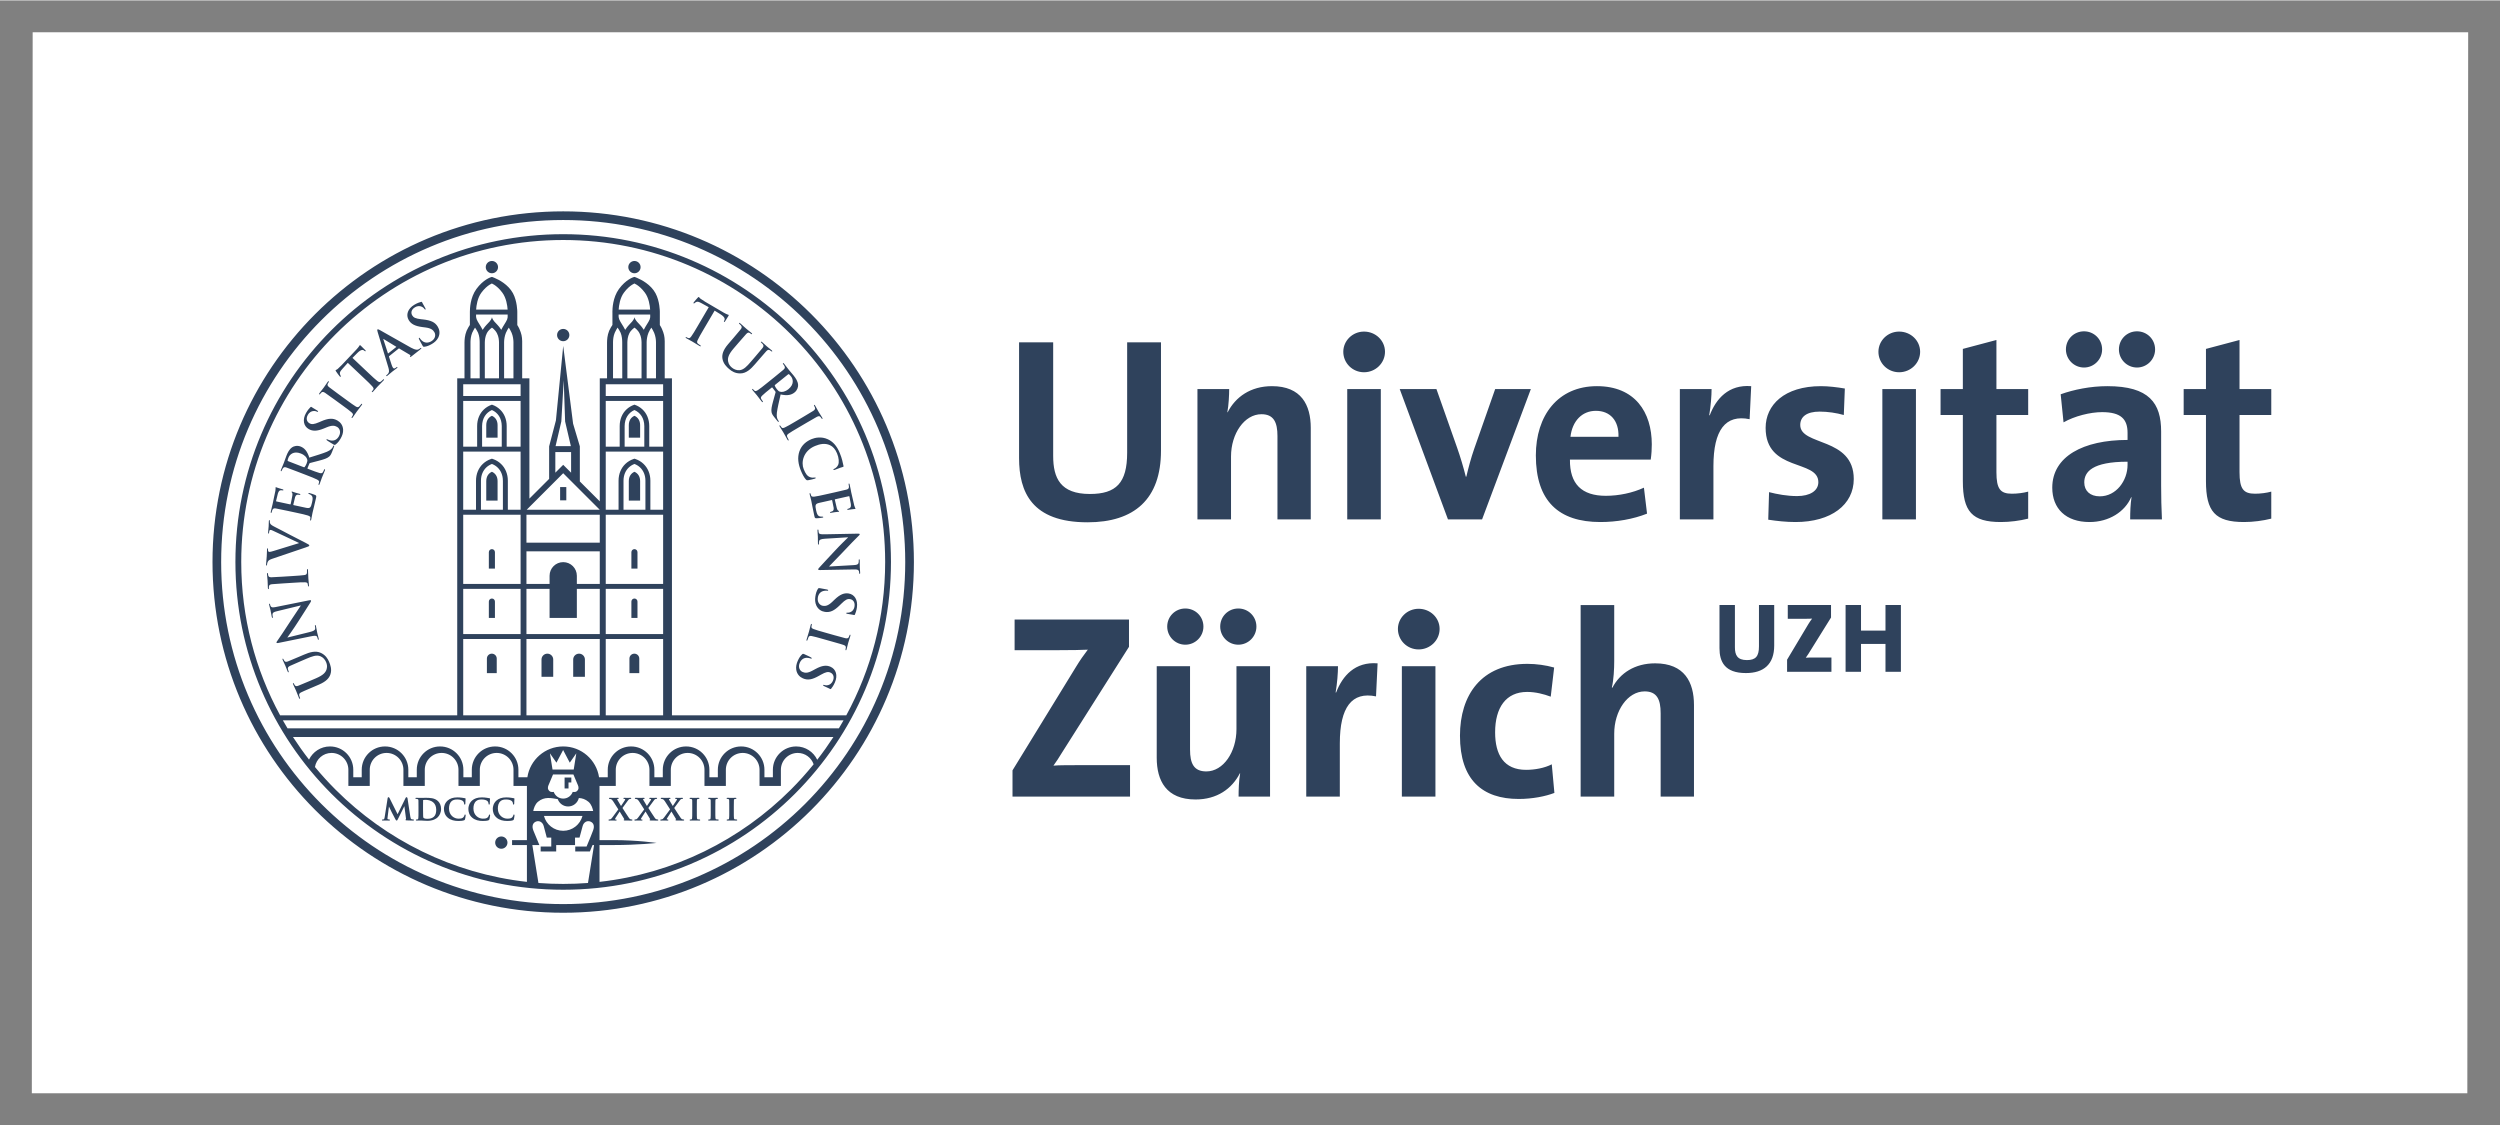
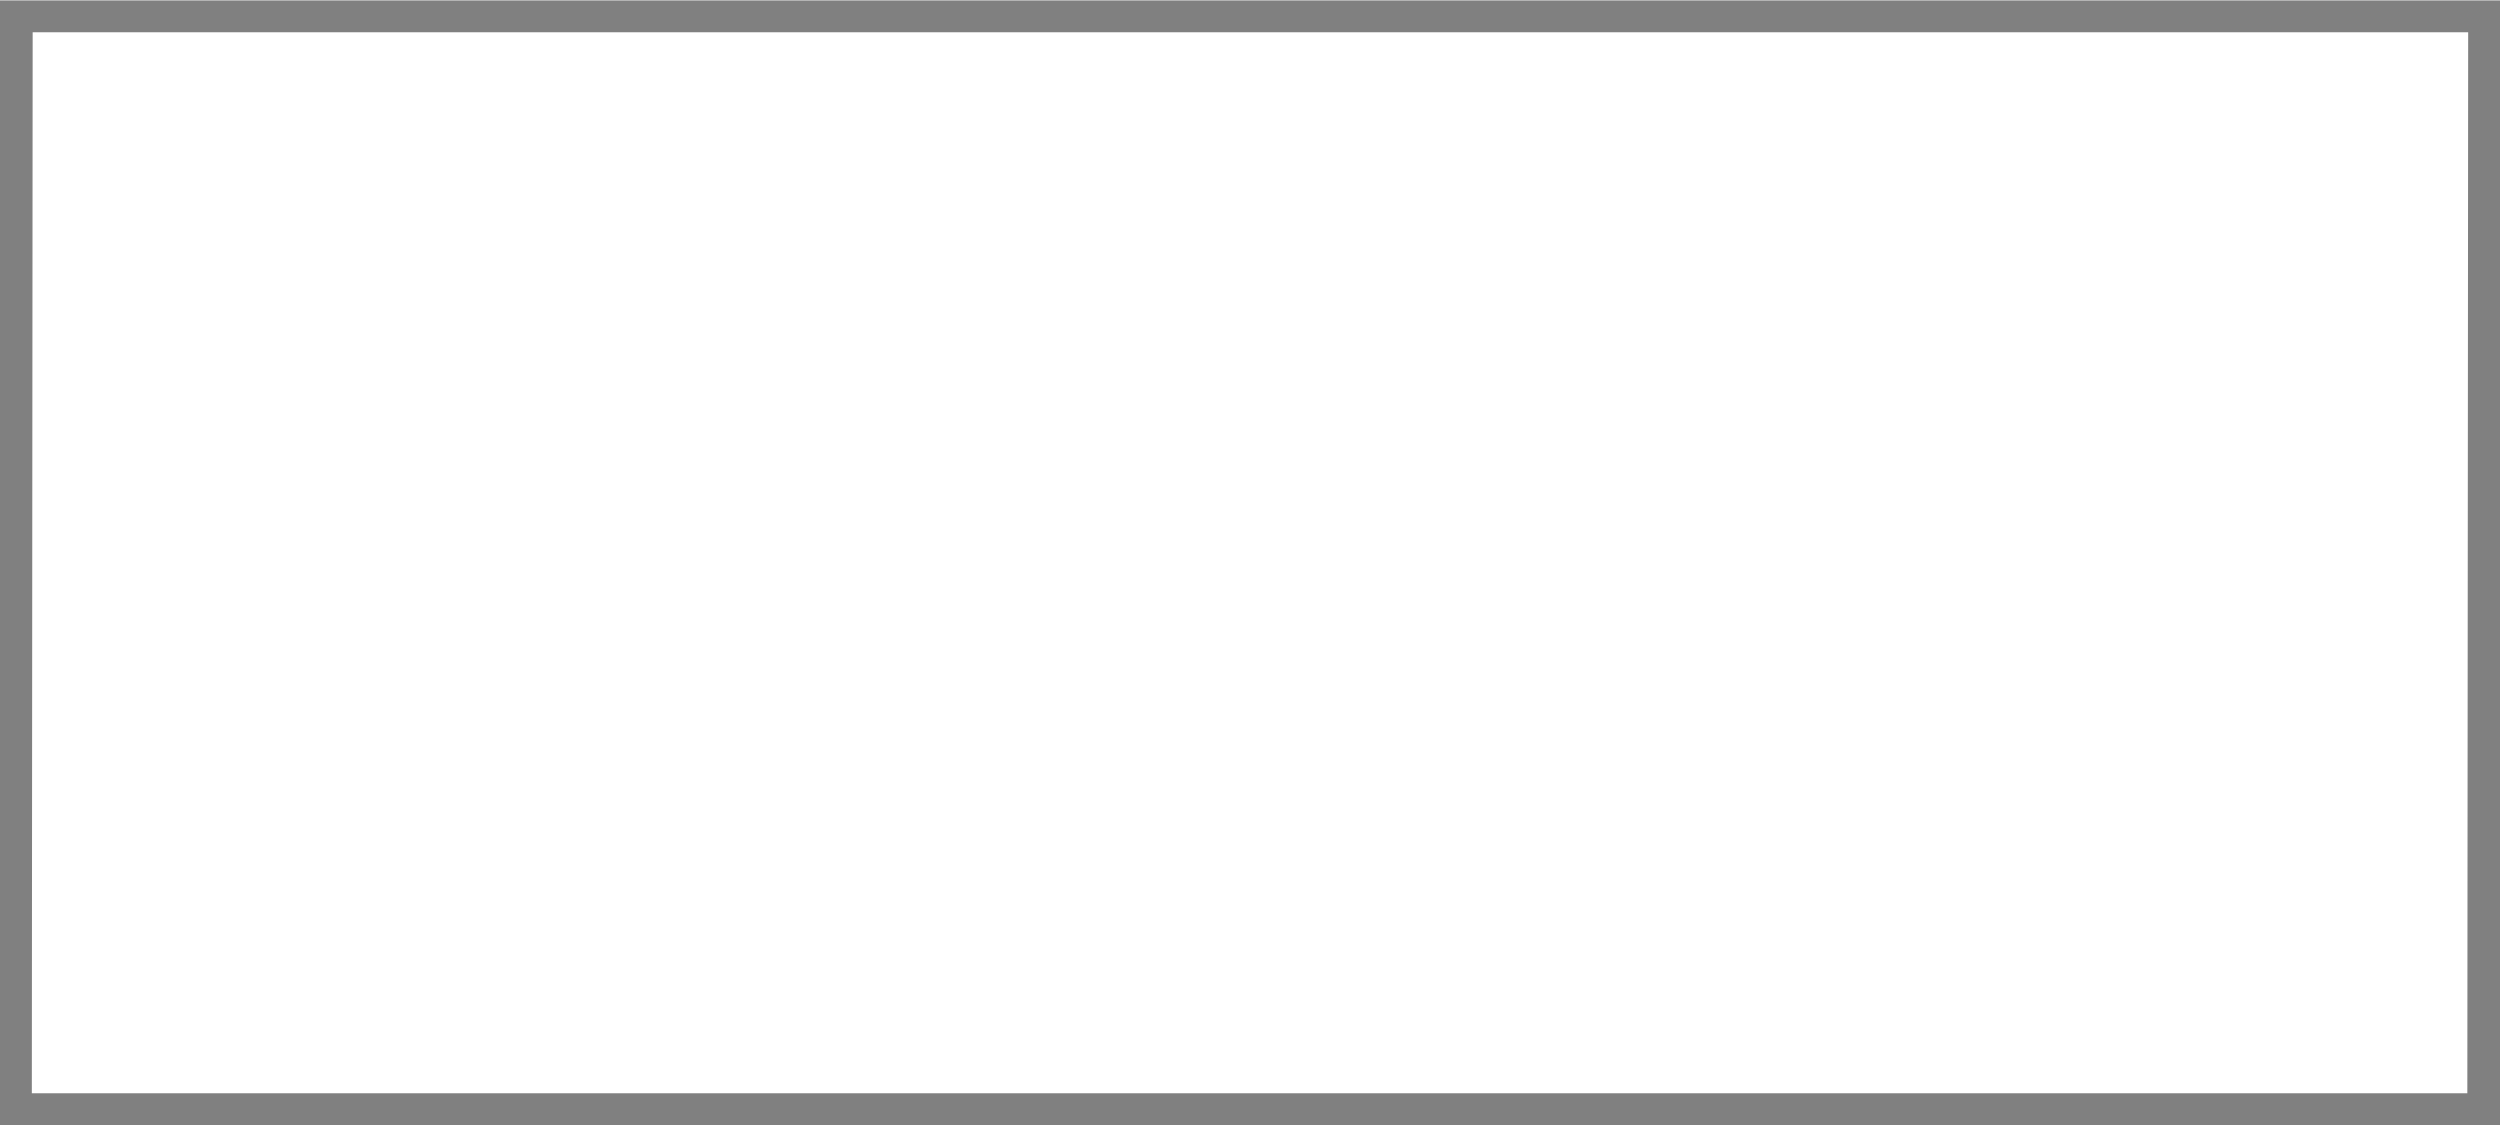
<svg xmlns="http://www.w3.org/2000/svg" version="1.0" width="1024" height="461" viewBox="-2.733 -2.733 214.665 96.571" id="svg2686">
  <rect x="-2.733" y="-2.733" width="214.665" height="96.571" fill="#808080" stroke="none" />
  <defs id="defs2688" />
  <path d="M 0.072,0 L -1.7347235e-17,91.105 L 209.127,91.105 L 209.199,0 L 0.072,0 z" id="path2672" style="fill:#ffffff;fill-opacity:1;fill-rule:nonzero;stroke:none" />
-   <path d="M 54.965,58.657 L 54.965,29.718 L 54.344,29.718 L 54.344,26.526 C 54.337,26.129 54.28,25.878 54.104,25.471 C 54.06,25.369 53.996,25.255 53.924,25.142 L 53.924,23.991 C 53.924,23.991 53.922,23.086 53.549,22.405 C 53.142,21.661 52.354,21.255 51.97,21.094 C 51.881,21.051 51.824,21.032 51.812,21.03 L 51.749,21.009 L 51.669,21.03 C 51.63,21.041 51.006,21.239 50.414,22.046 C 49.876,22.789 49.857,23.738 49.852,24 C 49.852,24.044 49.854,24.069 49.854,24.071 L 49.854,25.134 C 49.782,25.239 49.682,25.398 49.572,25.633 C 49.409,26.036 49.396,26.411 49.391,26.637 L 49.391,29.718 L 48.767,29.718 L 48.767,40.282 L 47.056,38.572 L 47.056,35.557 L 46.476,33.611 L 45.627,26.935 L 45.627,26.935 L 45.001,33.331 L 44.419,35.559 L 44.419,38.352 L 42.725,40.046 L 42.725,29.718 L 42.104,29.718 L 42.104,26.526 C 42.097,26.129 42.041,25.878 41.865,25.471 C 41.82,25.369 41.756,25.255 41.685,25.142 L 41.685,23.991 C 41.685,23.991 41.682,23.086 41.31,22.405 C 40.902,21.661 40.114,21.255 39.73,21.094 C 39.641,21.051 39.584,21.032 39.572,21.03 L 39.509,21.009 L 39.43,21.03 C 39.391,21.041 38.767,21.239 38.174,22.046 C 37.636,22.789 37.617,23.738 37.614,24 C 37.614,24.044 37.614,24.069 37.614,24.071 L 37.614,25.134 C 37.542,25.239 37.442,25.398 37.334,25.633 C 37.169,26.036 37.157,26.411 37.151,26.637 L 37.151,29.718 L 36.527,29.718 L 36.527,58.657 L 21.321,58.657 C 19.194,54.741 17.981,50.256 17.981,45.485 C 17.981,37.85 21.075,30.941 26.077,25.936 C 31.082,20.934 37.991,17.84 45.626,17.84 C 53.261,17.84 60.171,20.934 65.175,25.936 C 70.177,30.941 73.272,37.85 73.272,45.485 C 73.272,50.256 72.06,54.741 69.932,58.657 L 54.965,58.657 z M 54.207,58.657 L 49.28,58.657 L 49.28,52.099 L 54.207,52.099 L 54.207,58.657 z M 54.207,51.674 L 49.28,51.674 L 49.28,47.795 L 54.207,47.795 L 54.207,51.674 z M 54.207,47.371 L 49.28,47.371 L 49.28,41.428 L 54.207,41.428 L 54.207,47.371 z M 52.687,38.513 L 52.687,41.002 L 50.805,41.002 L 50.805,38.509 C 50.805,38.029 50.98,37.64 51.26,37.373 C 51.399,37.24 51.562,37.142 51.745,37.07 L 51.747,37.07 C 51.932,37.142 52.094,37.24 52.232,37.373 C 52.512,37.64 52.687,38.029 52.687,38.509 L 52.687,38.513 z M 54.207,36.009 L 54.207,41.002 L 53.112,41.002 L 53.112,38.509 C 53.114,37.924 52.892,37.415 52.525,37.065 C 52.329,36.876 52.095,36.737 51.837,36.648 C 51.826,36.642 51.745,36.617 51.745,36.617 C 51.745,36.617 51.669,36.642 51.661,36.646 C 51.402,36.735 51.165,36.876 50.966,37.065 C 50.599,37.415 50.379,37.925 50.38,38.509 L 50.38,41.002 L 49.28,41.002 L 49.28,36.009 L 54.207,36.009 z M 52.591,33.818 L 52.591,35.585 L 50.902,35.585 L 50.902,33.818 C 50.907,33.134 51.244,32.661 51.745,32.439 C 52.247,32.66 52.585,33.134 52.591,33.818 M 54.207,31.657 L 54.207,35.585 L 53.015,35.585 L 53.015,33.818 C 53.016,33.231 52.799,32.735 52.442,32.395 C 52.249,32.211 52.019,32.072 51.764,31.985 C 51.747,31.98 51.749,31.979 51.749,31.979 C 51.749,31.979 51.745,31.98 51.73,31.985 C 51.474,32.072 51.242,32.211 51.051,32.395 C 50.694,32.735 50.476,33.231 50.477,33.818 L 50.477,35.585 L 49.28,35.585 L 49.28,31.657 L 54.207,31.657 z M 54.207,31.233 L 49.28,31.233 L 49.28,30.225 L 54.207,30.225 L 54.207,31.233 z M 50.559,25.809 C 50.672,26.086 50.691,26.389 50.694,26.601 L 50.699,29.718 L 49.905,29.718 L 49.905,26.598 C 49.91,26.389 49.932,26.102 50.051,25.811 C 50.139,25.624 50.222,25.468 50.295,25.361 C 50.385,25.494 50.471,25.621 50.559,25.809 M 52.355,26.622 L 52.354,29.718 L 51.137,29.718 C 51.136,28.854 51.136,26.621 51.136,26.62 C 51.146,26.416 51.161,26.136 51.307,25.849 C 51.461,25.546 51.75,25.366 51.75,25.366 L 51.751,25.366 C 51.751,25.366 52.025,25.546 52.179,25.849 C 52.332,26.152 52.346,26.415 52.355,26.622 M 53.196,25.365 C 53.272,25.471 53.352,25.626 53.439,25.814 C 53.557,26.106 53.59,26.391 53.594,26.601 L 53.594,29.718 L 52.792,29.718 L 52.792,26.601 C 52.796,26.389 52.834,26.09 52.947,25.811 C 53.045,25.593 53.122,25.468 53.196,25.365 M 50.389,23.816 C 50.41,23.469 50.505,22.81 50.841,22.361 C 51.097,22.012 51.351,21.806 51.537,21.686 C 51.622,21.63 51.691,21.596 51.741,21.573 C 51.791,21.596 51.86,21.63 51.945,21.686 C 52.13,21.806 52.385,22.012 52.641,22.361 C 52.977,22.81 53.071,23.469 53.092,23.816 L 50.389,23.816 z M 53.097,24.241 L 53.097,24.474 C 53.09,24.52 53.077,24.59 53.054,24.655 C 53.014,24.761 52.915,24.93 52.782,25.136 C 52.732,25.218 52.645,25.354 52.547,25.55 C 52.422,25.356 52.316,25.23 52.24,25.15 C 52.157,25.062 52.046,24.95 51.956,24.844 C 51.759,24.611 51.749,24.471 51.749,24.471 L 51.749,24.471 C 51.749,24.471 51.742,24.611 51.545,24.844 C 51.454,24.95 51.344,25.062 51.26,25.15 C 51.184,25.231 51.076,25.36 50.949,25.556 C 50.849,25.355 50.759,25.216 50.707,25.133 C 50.576,24.926 50.477,24.758 50.437,24.651 C 50.399,24.549 50.386,24.43 50.385,24.42 L 50.385,24.241 L 53.097,24.241 z M 48.767,58.657 L 42.471,58.657 L 42.471,52.099 L 48.767,52.099 L 48.767,58.657 z M 44.457,47.795 L 44.457,50.294 L 46.799,50.294 L 46.799,47.795 L 48.767,47.795 L 48.767,51.674 L 42.471,51.674 L 42.471,47.795 L 44.457,47.795 z M 48.767,44.571 L 48.767,47.371 L 46.799,47.371 L 46.799,46.67 C 46.799,46.025 46.275,45.5 45.627,45.5 C 44.981,45.5 44.457,46.025 44.457,46.67 L 44.457,47.371 L 42.471,47.371 L 42.471,44.571 L 48.767,44.571 z M 48.767,43.829 L 42.471,43.829 L 42.471,41.428 L 48.767,41.428 L 48.767,43.829 z M 45.627,37.865 L 48.765,41.002 L 42.491,41.002 L 45.627,37.865 z M 44.971,35.542 L 45.466,33.422 L 45.671,29.879 L 45.791,33.421 L 46.286,35.542 L 44.971,35.542 z M 46.305,36.051 L 46.305,37.821 L 45.627,37.144 L 44.951,37.82 L 44.951,36.051 L 46.305,36.051 z M 41.969,58.657 L 37.041,58.657 L 37.041,52.099 L 41.969,52.099 L 41.969,58.657 z M 41.969,51.674 L 37.041,51.674 L 37.041,47.795 L 41.969,47.795 L 41.969,51.674 z M 41.969,47.371 L 37.041,47.371 L 37.041,41.428 L 41.969,41.428 L 41.969,47.371 z M 40.449,38.513 L 40.449,41.002 L 38.565,41.002 L 38.565,38.509 C 38.565,38.029 38.741,37.64 39.02,37.373 C 39.159,37.24 39.322,37.142 39.506,37.07 L 39.507,37.07 C 39.692,37.142 39.854,37.24 39.991,37.373 C 40.272,37.64 40.447,38.029 40.447,38.509 L 40.449,38.513 z M 41.969,36.009 L 41.969,41.002 L 40.874,41.002 L 40.874,38.509 C 40.874,37.924 40.654,37.415 40.285,37.065 C 40.089,36.876 39.855,36.737 39.599,36.648 C 39.586,36.642 39.505,36.617 39.505,36.617 C 39.505,36.617 39.429,36.642 39.421,36.646 C 39.162,36.735 38.925,36.876 38.727,37.065 C 38.359,37.415 38.139,37.925 38.14,38.509 L 38.14,41.002 L 37.04,41.002 L 37.04,36.009 L 41.969,36.009 z M 40.351,33.818 L 40.351,35.585 L 38.662,35.585 L 38.662,33.818 C 38.669,33.134 39.005,32.661 39.506,32.439 C 40.009,32.66 40.345,33.134 40.351,33.818 M 41.969,31.657 L 41.969,35.585 L 40.775,35.585 L 40.775,33.818 C 40.776,33.231 40.56,32.735 40.201,32.395 C 40.01,32.211 39.779,32.072 39.524,31.985 C 39.507,31.98 39.509,31.979 39.509,31.979 C 39.509,31.979 39.506,31.98 39.49,31.985 C 39.235,32.072 39.004,32.211 38.811,32.395 C 38.454,32.735 38.236,33.231 38.237,33.818 L 38.237,35.585 L 37.04,35.585 L 37.04,31.657 L 41.969,31.657 z M 41.969,31.233 L 37.041,31.233 L 37.041,30.225 L 41.969,30.225 L 41.969,31.233 z M 38.319,25.809 C 38.432,26.086 38.452,26.389 38.455,26.601 L 38.459,29.718 L 37.666,29.718 L 37.666,26.598 C 37.67,26.389 37.694,26.102 37.811,25.811 C 37.9,25.624 37.984,25.468 38.055,25.361 C 38.146,25.494 38.231,25.621 38.319,25.809 M 40.115,26.622 L 40.114,29.718 L 38.897,29.718 C 38.897,28.854 38.896,26.621 38.896,26.62 C 38.906,26.416 38.922,26.136 39.067,25.849 C 39.221,25.546 39.51,25.366 39.51,25.366 L 39.511,25.366 C 39.511,25.366 39.786,25.546 39.939,25.849 C 40.092,26.152 40.106,26.415 40.115,26.622 M 40.956,25.365 C 41.032,25.471 41.112,25.626 41.2,25.814 C 41.319,26.106 41.35,26.391 41.355,26.601 L 41.355,29.718 L 40.552,29.718 C 40.552,29.031 40.552,27.523 40.552,26.601 C 40.556,26.389 40.594,26.09 40.707,25.811 C 40.805,25.593 40.884,25.468 40.956,25.365 M 38.15,23.816 C 38.171,23.469 38.265,22.81 38.602,22.361 C 38.859,22.012 39.112,21.806 39.297,21.686 C 39.384,21.63 39.451,21.596 39.501,21.573 C 39.551,21.596 39.62,21.63 39.705,21.686 C 39.89,21.806 40.145,22.012 40.401,22.361 C 40.737,22.81 40.832,23.469 40.854,23.816 L 38.15,23.816 z M 40.857,24.241 L 40.857,24.474 C 40.851,24.52 40.839,24.59 40.815,24.655 C 40.774,24.761 40.675,24.93 40.544,25.136 C 40.494,25.218 40.406,25.354 40.309,25.55 C 40.182,25.356 40.076,25.23 40.001,25.15 C 39.917,25.062 39.807,24.95 39.716,24.844 C 39.52,24.611 39.509,24.471 39.509,24.471 L 39.509,24.471 C 39.509,24.471 39.502,24.611 39.306,24.844 C 39.215,24.95 39.104,25.062 39.021,25.15 C 38.945,25.231 38.837,25.36 38.709,25.556 C 38.609,25.355 38.519,25.216 38.469,25.133 C 38.336,24.926 38.237,24.758 38.197,24.651 C 38.16,24.55 38.146,24.434 38.145,24.421 L 38.145,24.241 L 40.857,24.241 z M 69.296,59.773 L 21.957,59.773 C 21.819,59.546 21.686,59.315 21.555,59.084 L 69.699,59.084 C 69.567,59.315 69.434,59.546 69.296,59.773 M 67.439,62.471 C 67.119,61.795 66.43,61.326 65.631,61.326 C 64.526,61.326 63.631,62.221 63.631,63.328 L 63.631,63.974 L 62.906,63.974 L 62.906,63.328 C 62.906,62.221 62.011,61.326 60.906,61.326 C 59.801,61.326 58.905,62.221 58.905,63.328 L 58.905,63.974 L 58.18,63.974 L 58.18,63.328 C 58.18,62.221 57.284,61.326 56.18,61.326 C 55.074,61.326 54.179,62.221 54.179,63.328 L 54.179,63.974 L 53.455,63.974 L 53.455,63.328 C 53.455,62.221 52.559,61.326 51.454,61.326 C 50.349,61.326 49.452,62.221 49.452,63.328 L 49.452,63.974 L 48.706,63.974 C 48.479,62.476 47.189,61.326 45.627,61.326 C 44.066,61.326 42.777,62.476 42.55,63.974 L 41.781,63.974 L 41.781,63.328 C 41.781,62.221 40.885,61.326 39.781,61.326 C 38.675,61.326 37.779,62.221 37.779,63.328 L 37.779,63.974 L 37.055,63.974 L 37.055,63.328 C 37.055,62.221 36.16,61.326 35.054,61.326 C 33.949,61.326 33.054,62.221 33.054,63.328 L 33.054,63.974 L 32.329,63.974 L 32.329,63.328 C 32.329,62.221 31.432,61.326 30.329,61.326 C 29.222,61.326 28.327,62.221 28.327,63.328 L 28.327,63.974 L 27.602,63.974 L 27.602,63.328 C 27.602,62.221 26.707,61.326 25.602,61.326 C 24.81,61.326 24.126,61.788 23.801,62.455 C 23.314,61.829 22.855,61.18 22.421,60.513 L 68.832,60.513 C 68.395,61.185 67.931,61.84 67.439,62.471 M 65.175,65.034 C 60.862,69.346 55.134,72.237 48.745,72.955 L 48.745,69.793 L 49.912,69.793 C 52.077,69.793 53.642,69.612 53.642,69.612 C 53.642,69.612 52.031,69.368 49.912,69.368 L 48.745,69.368 L 48.745,64.718 L 50.141,64.718 L 50.141,64.709 L 50.141,63.328 C 50.141,62.53 50.789,61.883 51.586,61.883 C 52.385,61.883 53.032,62.53 53.032,63.328 L 53.032,64.718 L 54.866,64.718 L 54.866,64.709 L 54.867,64.709 L 54.867,63.328 C 54.867,62.53 55.515,61.883 56.312,61.883 C 57.111,61.883 57.757,62.53 57.757,63.328 L 57.757,64.718 L 59.594,64.718 L 59.594,64.709 L 59.594,63.328 C 59.594,62.53 60.24,61.883 61.039,61.883 C 61.837,61.883 62.485,62.53 62.485,63.328 L 62.485,64.718 L 64.319,64.718 L 64.319,64.709 L 64.319,63.328 C 64.319,62.53 64.966,61.883 65.765,61.883 C 66.399,61.883 66.935,62.29 67.13,62.858 C 66.516,63.616 65.865,64.344 65.175,65.034 M 47.281,67.295 C 47.086,68.028 46.421,68.569 45.627,68.569 C 44.835,68.569 44.17,68.028 43.975,67.295 L 47.281,67.295 z M 45.157,65.85 C 45.289,66.216 45.637,66.48 46.05,66.48 C 46.496,66.48 46.867,66.171 46.97,65.755 C 47.246,65.767 47.522,65.849 47.797,66.079 C 48.061,66.3 48.164,66.681 48.2,66.869 L 43.055,66.869 C 43.091,66.681 43.195,66.3 43.459,66.079 C 44.022,65.606 44.597,65.761 45.157,65.85 M 44.487,61.917 L 45.047,62.719 L 45.62,61.633 L 46.192,62.719 L 46.752,61.917 L 46.53,63.309 L 44.71,63.309 L 44.487,61.917 z M 44.752,63.734 L 46.504,63.734 C 46.571,63.895 46.739,64.302 46.841,64.537 C 46.912,64.701 47.004,64.877 46.892,65.058 C 46.76,65.271 46.586,65.241 46.465,65.231 C 46.459,65.23 46.451,65.231 46.444,65.23 C 46.321,65.564 46.004,65.804 45.627,65.804 C 45.251,65.804 44.935,65.564 44.812,65.23 C 44.805,65.231 44.797,65.23 44.791,65.231 C 44.669,65.241 44.496,65.271 44.364,65.058 C 44.252,64.877 44.344,64.701 44.415,64.537 C 44.517,64.302 44.685,63.895 44.752,63.734 M 47.755,73.05 C 47.052,73.104 46.344,73.131 45.626,73.131 C 44.911,73.131 44.202,73.104 43.5,73.051 L 42.977,69.793 L 43.581,69.793 C 43.43,69.435 43.17,68.81 43.069,68.556 C 42.906,68.149 43.027,67.879 43.299,67.774 C 43.562,67.671 43.86,67.816 43.954,68.164 L 44.217,69.154 L 44.602,69.154 L 44.602,69.793 L 44.602,69.793 L 44.602,69.92 L 43.692,69.92 L 43.692,70.345 L 45.025,70.345 L 45.027,69.793 L 46.644,69.793 L 46.642,69.154 L 47.029,69.154 L 47.295,68.164 C 47.389,67.816 47.69,67.671 47.955,67.774 C 48.227,67.879 48.349,68.149 48.186,68.556 C 48.142,68.668 48.071,68.85 47.994,69.049 L 47.634,69.92 L 46.661,69.92 L 46.661,70.345 L 47.917,70.345 L 48.146,69.793 L 48.277,69.793 L 47.755,73.05 z M 42.511,69.368 L 41.236,69.368 L 41.236,69.793 L 42.511,69.793 L 42.511,72.955 C 36.121,72.239 30.391,69.346 26.077,65.034 C 25.459,64.414 24.869,63.766 24.311,63.091 C 24.424,62.405 25.017,61.883 25.735,61.883 C 26.534,61.883 27.18,62.53 27.18,63.328 L 27.18,64.718 L 29.015,64.718 L 29.015,64.709 L 29.016,64.709 L 29.016,63.328 C 29.016,62.53 29.662,61.883 30.461,61.883 C 31.26,61.883 31.907,62.53 31.907,63.328 L 31.907,64.718 L 33.741,64.718 L 33.741,64.709 L 33.741,63.328 C 33.741,62.53 34.389,61.883 35.187,61.883 C 35.985,61.883 36.634,62.53 36.634,63.328 L 36.634,64.718 L 38.467,64.718 L 38.467,64.709 L 38.467,63.328 C 38.467,62.53 39.115,61.883 39.914,61.883 C 40.712,61.883 41.359,62.53 41.359,63.328 L 41.359,64.718 L 42.511,64.718 L 42.511,69.368 z M 45.626,17.34 C 30.082,17.34 17.481,29.941 17.481,45.485 C 17.481,61.029 30.082,73.63 45.626,73.63 C 61.171,73.63 73.771,61.029 73.771,45.485 C 73.771,29.941 61.171,17.34 45.626,17.34 M 46.082,64.42 L 46.325,64.42 L 46.325,63.995 L 45.746,63.995 L 45.746,64.936 L 46.084,64.936 L 46.082,64.42 z M 24.86,24.725 C 19.544,30.041 16.257,37.381 16.257,45.494 C 16.257,53.605 19.544,60.945 24.86,66.261 C 30.175,71.576 37.515,74.862 45.626,74.862 C 53.739,74.862 61.079,71.576 66.395,66.261 C 71.71,60.945 74.996,53.605 74.996,45.494 C 74.996,37.381 71.71,30.041 66.395,24.725 C 61.079,19.41 53.739,16.124 45.626,16.124 C 37.515,16.124 30.175,19.41 24.86,24.725 M 15.514,45.494 C 15.514,28.861 28.996,15.38 45.626,15.38 C 62.259,15.38 75.74,28.861 75.74,45.494 C 75.74,62.124 62.259,75.606 45.626,75.606 C 28.996,75.606 15.514,62.124 15.514,45.494 M 159.166,54.915 L 159.166,52.526 L 157.065,52.526 L 157.065,54.915 L 155.74,54.915 L 155.74,49.178 L 157.065,49.178 L 157.065,51.38 L 159.166,51.38 L 159.166,49.178 L 160.49,49.178 L 160.49,54.915 L 159.166,54.915 z M 150.717,54.915 L 150.717,53.877 L 152.561,50.792 C 152.654,50.64 152.756,50.495 152.867,50.35 C 152.716,50.359 152.517,50.367 151.965,50.367 L 150.776,50.367 L 150.776,49.178 L 154.49,49.178 L 154.49,50.256 L 152.544,53.384 C 152.475,53.495 152.409,53.589 152.322,53.708 C 152.434,53.69 152.756,53.69 153.436,53.69 L 154.525,53.69 L 154.525,54.915 L 150.717,54.915 z M 147.18,55.025 C 145.355,55.025 144.912,54.04 144.912,52.892 L 144.912,49.178 L 146.237,49.178 L 146.237,52.815 C 146.237,53.486 146.45,53.911 147.265,53.911 C 148.014,53.911 148.302,53.596 148.302,52.739 L 148.302,49.178 L 149.611,49.178 L 149.611,52.663 C 149.611,54.278 148.702,55.025 147.18,55.025 M 139.86,65.632 L 139.86,58.47 C 139.86,57.297 139.545,56.599 138.486,56.599 C 137.022,56.599 135.874,58.266 135.874,60.226 L 135.874,65.632 L 132.99,65.632 L 132.99,49.189 L 135.874,49.189 L 135.874,53.987 C 135.874,54.664 135.827,55.608 135.67,56.263 L 135.716,56.285 C 136.369,55.024 137.652,54.19 139.387,54.19 C 141.909,54.19 142.722,55.812 142.722,57.771 L 142.722,65.632 L 139.86,65.632 z M 127.674,65.835 C 124.566,65.835 122.629,64.214 122.629,60.406 C 122.629,56.915 124.454,54.235 128.419,54.235 C 129.184,54.235 129.994,54.347 130.716,54.55 L 130.422,57.051 C 129.815,56.825 129.116,56.645 128.395,56.645 C 126.57,56.645 125.647,57.996 125.647,60.114 C 125.647,62.028 126.391,63.335 128.305,63.335 C 129.07,63.335 129.904,63.176 130.512,62.861 L 130.737,65.317 C 129.972,65.61 128.867,65.835 127.674,65.835 M 117.639,54.438 L 120.522,54.438 L 120.522,65.632 L 117.639,65.632 L 117.639,54.438 z M 119.08,52.996 C 118.089,52.996 117.3,52.208 117.3,51.237 C 117.3,50.294 118.089,49.505 119.08,49.505 C 120.071,49.505 120.881,50.27 120.881,51.237 C 120.881,52.208 120.071,52.996 119.08,52.996 M 115.42,57.028 C 113.349,56.599 112.312,57.951 112.312,61.06 L 112.312,65.632 L 109.429,65.632 L 109.429,54.438 L 112.155,54.438 C 112.155,55 112.087,55.901 111.952,56.69 L 111.997,56.69 C 112.537,55.271 113.619,54.032 115.556,54.19 L 115.42,57.028 z M 103.596,52.59 C 102.74,52.59 102.041,51.892 102.041,51.035 C 102.041,50.157 102.74,49.481 103.596,49.481 C 104.451,49.481 105.15,50.157 105.15,51.035 C 105.15,51.892 104.451,52.59 103.596,52.59 M 99.045,52.59 C 98.19,52.59 97.491,51.892 97.491,51.035 C 97.491,50.157 98.19,49.481 99.045,49.481 C 99.901,49.481 100.6,50.157 100.6,51.035 C 100.6,51.892 99.901,52.59 99.045,52.59 M 103.619,65.632 C 103.619,65.115 103.64,64.236 103.754,63.65 L 103.731,63.627 C 103.055,64.956 101.771,65.88 99.924,65.88 C 97.401,65.88 96.59,64.257 96.59,62.299 L 96.59,54.438 L 99.451,54.438 L 99.451,61.6 C 99.451,62.771 99.766,63.471 100.847,63.471 C 102.312,63.471 103.437,61.804 103.437,59.844 L 103.437,54.438 L 106.321,54.438 L 106.321,65.632 L 103.619,65.632 z M 84.207,65.632 L 84.207,63.38 L 89.68,54.46 C 89.995,53.941 90.311,53.491 90.672,53.017 C 90.131,53.041 89.41,53.062 87.901,53.062 L 84.387,53.062 L 84.387,50.428 L 94.209,50.428 L 94.209,52.77 L 88.419,61.915 C 88.194,62.276 87.991,62.614 87.721,62.975 C 88.104,62.93 89.14,62.93 91.01,62.93 L 94.299,62.93 L 94.299,65.632 L 84.207,65.632 z M 189.95,42.057 C 187.471,42.057 186.684,41.156 186.684,38.544 L 186.684,32.867 L 184.77,32.867 L 184.77,30.637 L 186.684,30.637 L 186.684,27.191 L 189.566,26.425 L 189.566,30.637 L 192.292,30.637 L 192.292,32.867 L 189.566,32.867 L 189.566,37.778 C 189.566,39.22 189.905,39.625 190.896,39.625 C 191.37,39.625 191.887,39.557 192.292,39.445 L 192.292,41.765 C 191.571,41.945 190.739,42.057 189.95,42.057 M 180.762,28.79 C 179.907,28.79 179.21,28.091 179.21,27.236 C 179.21,26.358 179.907,25.681 180.762,25.681 C 181.619,25.681 182.317,26.358 182.317,27.236 C 182.317,28.091 181.619,28.79 180.762,28.79 M 179.952,36.877 C 176.912,36.877 176.235,37.755 176.235,38.656 C 176.235,39.377 176.731,39.85 177.565,39.85 C 178.982,39.85 179.952,38.499 179.952,37.148 L 179.952,36.877 z M 176.214,28.79 C 175.357,28.79 174.659,28.091 174.659,27.236 C 174.659,26.358 175.357,25.681 176.214,25.681 C 177.07,25.681 177.767,26.358 177.767,27.236 C 177.767,28.091 177.07,28.79 176.214,28.79 M 180.176,41.833 C 180.176,41.179 180.2,40.526 180.291,39.94 L 180.267,39.917 C 179.726,41.179 178.352,42.057 176.685,42.057 C 174.659,42.057 173.487,40.909 173.487,39.106 C 173.487,36.426 176.145,35.008 179.952,35.008 L 179.952,34.399 C 179.952,33.227 179.389,32.62 177.767,32.62 C 176.755,32.62 175.401,32.958 174.455,33.498 L 174.209,31.087 C 175.335,30.683 176.776,30.39 178.217,30.39 C 181.822,30.39 182.835,31.854 182.835,34.286 L 182.835,38.949 C 182.835,39.85 182.857,40.909 182.904,41.833 L 180.176,41.833 z M 169.076,42.057 C 166.597,42.057 165.809,41.156 165.809,38.544 L 165.809,32.867 L 163.895,32.867 L 163.895,30.637 L 165.809,30.637 L 165.809,27.191 L 168.692,26.425 L 168.692,30.637 L 171.419,30.637 L 171.419,32.867 L 168.692,32.867 L 168.692,37.778 C 168.692,39.22 169.03,39.625 170.022,39.625 C 170.494,39.625 171.014,39.557 171.419,39.445 L 171.419,41.765 C 170.696,41.945 169.864,42.057 169.076,42.057 M 158.897,30.637 L 161.781,30.637 L 161.781,41.833 L 158.897,41.833 L 158.897,30.637 z M 160.339,29.196 C 159.347,29.196 158.56,28.407 158.56,27.439 C 158.56,26.492 159.347,25.704 160.339,25.704 C 161.33,25.704 162.141,26.47 162.141,27.439 C 162.141,28.407 161.33,29.196 160.339,29.196 M 151.442,42.057 C 150.631,42.057 149.819,41.968 149.099,41.855 L 149.169,39.49 C 149.865,39.67 150.72,39.828 151.577,39.828 C 152.681,39.828 153.401,39.377 153.401,38.634 C 153.401,36.651 148.874,37.778 148.874,33.971 C 148.874,32.011 150.475,30.39 153.626,30.39 C 154.28,30.39 155.002,30.479 155.676,30.593 L 155.587,32.867 C 154.956,32.688 154.212,32.575 153.514,32.575 C 152.387,32.575 151.847,33.025 151.847,33.724 C 151.847,35.549 156.442,34.737 156.442,38.364 C 156.442,40.571 154.506,42.057 151.442,42.057 M 147.5,33.227 C 145.427,32.799 144.392,34.151 144.392,37.26 L 144.392,41.833 L 141.509,41.833 L 141.509,30.637 L 144.234,30.637 C 144.234,31.2 144.166,32.101 144.031,32.89 L 144.076,32.89 C 144.616,31.47 145.697,30.233 147.635,30.39 L 147.5,33.227 z M 134.301,32.508 C 133.107,32.508 132.274,33.385 132.116,34.737 L 136.239,34.737 C 136.284,33.34 135.517,32.508 134.301,32.508 M 139.009,36.697 L 132.071,36.697 C 132.049,38.791 133.084,39.805 135.156,39.805 C 136.26,39.805 137.454,39.557 138.424,39.106 L 138.692,41.336 C 137.499,41.81 136.081,42.057 134.684,42.057 C 131.125,42.057 129.144,40.279 129.144,36.336 C 129.144,32.913 131.035,30.39 134.391,30.39 C 137.656,30.39 139.1,32.62 139.1,35.39 C 139.1,35.773 139.076,36.224 139.009,36.697 M 124.526,41.833 L 121.599,41.833 L 117.454,30.637 L 120.607,30.637 L 122.387,35.682 C 122.656,36.449 122.927,37.35 123.13,38.16 L 123.175,38.16 C 123.355,37.395 123.581,36.539 123.85,35.773 L 125.652,30.637 L 128.716,30.637 L 124.526,41.833 z M 112.949,30.637 L 115.832,30.637 L 115.832,41.833 L 112.949,41.833 L 112.949,30.637 z M 114.39,29.196 C 113.399,29.196 112.61,28.407 112.61,27.439 C 112.61,26.492 113.399,25.704 114.39,25.704 C 115.381,25.704 116.191,26.47 116.191,27.439 C 116.191,28.407 115.381,29.196 114.39,29.196 M 106.957,41.833 L 106.957,34.669 C 106.957,33.498 106.641,32.799 105.582,32.799 C 104.119,32.799 102.97,34.466 102.97,36.426 L 102.97,41.833 L 100.087,41.833 L 100.087,30.637 L 102.812,30.637 C 102.812,31.155 102.767,32.034 102.655,32.62 L 102.677,32.641 C 103.352,31.312 104.66,30.39 106.485,30.39 C 109.006,30.39 109.817,32.011 109.817,33.971 L 109.817,41.833 L 106.957,41.833 z M 90.649,42.08 C 85.851,42.08 84.77,39.468 84.77,36.561 L 84.77,26.628 L 87.699,26.628 L 87.699,36.381 C 87.699,38.296 88.329,39.648 90.851,39.648 C 93.105,39.648 94.051,38.701 94.051,36.111 L 94.051,26.628 L 96.956,26.628 L 96.956,35.93 C 96.956,40.097 94.659,42.08 90.649,42.08 M 51.745,19.641 C 51.454,19.641 51.217,19.878 51.217,20.169 C 51.217,20.46 51.454,20.696 51.745,20.696 C 52.036,20.696 52.272,20.46 52.272,20.169 C 52.272,19.878 52.036,19.641 51.745,19.641 M 52.159,55.031 L 52.159,53.781 C 52.159,53.547 51.97,53.359 51.737,53.359 C 51.502,53.359 51.314,53.547 51.314,53.781 L 51.314,55.031 L 52.159,55.031 z M 52.005,50.294 L 52.005,48.886 C 52.005,48.74 51.889,48.624 51.744,48.624 C 51.6,48.624 51.482,48.74 51.482,48.886 L 51.482,50.294 L 52.005,50.294 z M 52.005,46.053 L 52.005,44.644 C 52.005,44.5 51.889,44.383 51.744,44.383 C 51.6,44.383 51.482,44.5 51.482,44.644 L 51.482,46.053 L 52.005,46.053 z M 52.232,34.815 L 52.232,33.73 C 52.229,33.335 52.035,33.062 51.746,32.935 C 51.456,33.062 51.262,33.336 51.26,33.73 L 51.26,34.815 L 52.232,34.815 z M 52.232,40.216 L 52.232,38.535 C 52.229,38.141 52.035,37.869 51.746,37.741 C 51.456,37.869 51.262,38.141 51.26,38.535 L 51.26,40.216 L 52.232,40.216 z M 39.505,19.641 C 39.214,19.641 38.977,19.878 38.977,20.169 C 38.977,20.46 39.214,20.696 39.505,20.696 C 39.796,20.696 40.032,20.46 40.032,20.169 C 40.032,19.878 39.796,19.641 39.505,19.641 M 39.92,55.031 L 39.92,53.781 C 39.92,53.547 39.73,53.359 39.496,53.359 C 39.264,53.359 39.075,53.547 39.075,53.781 L 39.075,55.031 L 39.92,55.031 z M 39.765,50.294 L 39.765,48.886 C 39.765,48.74 39.649,48.624 39.504,48.624 C 39.36,48.624 39.242,48.74 39.242,48.886 L 39.242,50.294 L 39.765,50.294 z M 39.765,46.053 L 39.765,44.644 C 39.765,44.5 39.649,44.383 39.504,44.383 C 39.36,44.383 39.242,44.5 39.242,44.644 L 39.242,46.053 L 39.765,46.053 z M 39.992,34.815 L 39.992,33.73 C 39.99,33.335 39.796,33.062 39.506,32.935 C 39.216,33.062 39.024,33.336 39.02,33.73 L 39.02,34.815 L 39.992,34.815 z M 39.992,40.216 L 39.992,38.535 C 39.99,38.141 39.796,37.869 39.506,37.741 C 39.216,37.869 39.024,38.141 39.02,38.535 L 39.02,40.216 L 39.992,40.216 z M 40.312,69.056 C 40.021,69.056 39.786,69.293 39.786,69.584 C 39.786,69.876 40.021,70.111 40.312,70.111 C 40.605,70.111 40.841,69.876 40.841,69.584 C 40.841,69.293 40.605,69.056 40.312,69.056 M 45.362,40.196 L 45.894,40.196 L 45.894,39.054 L 45.362,39.054 L 45.362,40.196 z M 45.627,25.475 C 45.336,25.475 45.1,25.711 45.1,26.003 C 45.1,26.294 45.336,26.53 45.627,26.53 C 45.92,26.53 46.156,26.294 46.156,26.003 C 46.156,25.711 45.92,25.475 45.627,25.475 M 47.491,55.347 L 47.491,53.861 C 47.491,53.584 47.266,53.359 46.989,53.359 C 46.711,53.359 46.485,53.584 46.485,53.861 L 46.485,55.347 L 47.491,55.347 z M 44.77,55.347 L 44.77,53.861 C 44.77,53.584 44.545,53.359 44.267,53.359 C 43.99,53.359 43.764,53.584 43.764,53.861 L 43.764,55.347 L 44.77,55.347 z M 60.507,67.596 C 60.469,67.596 60.411,67.594 60.376,67.588 C 60.306,67.575 60.302,67.555 60.29,67.487 C 60.277,67.382 60.277,67.18 60.277,66.938 L 60.277,66.491 C 60.277,66.106 60.277,66.035 60.284,65.956 C 60.294,65.868 60.302,65.853 60.365,65.839 C 60.395,65.832 60.412,65.83 60.439,65.83 C 60.465,65.83 60.501,65.815 60.501,65.779 C 60.495,65.737 60.459,65.737 60.426,65.736 C 60.325,65.736 60.155,65.743 60.09,65.743 C 60.016,65.743 59.837,65.736 59.739,65.736 C 59.699,65.737 59.662,65.736 59.655,65.779 C 59.655,65.815 59.691,65.83 59.719,65.83 C 59.75,65.83 59.781,65.832 59.807,65.841 C 59.857,65.86 59.874,65.873 59.881,65.956 C 59.885,66.035 59.885,66.106 59.885,66.491 L 59.885,66.938 C 59.885,67.18 59.885,67.382 59.872,67.485 C 59.861,67.56 59.854,67.579 59.812,67.589 C 59.79,67.594 59.761,67.596 59.724,67.596 C 59.685,67.596 59.661,67.621 59.661,67.645 C 59.662,67.684 59.7,67.692 59.734,67.692 C 59.837,67.692 60.017,67.685 60.075,67.685 C 60.146,67.685 60.325,67.692 60.499,67.692 C 60.529,67.692 60.567,67.685 60.57,67.645 C 60.57,67.618 60.542,67.596 60.507,67.596 M 58.919,67.596 C 58.881,67.596 58.821,67.594 58.789,67.588 C 58.719,67.575 58.714,67.555 58.701,67.487 C 58.689,67.382 58.689,67.18 58.689,66.938 L 58.689,66.491 C 58.689,66.106 58.689,66.035 58.695,65.956 C 58.705,65.868 58.714,65.853 58.776,65.839 C 58.806,65.832 58.825,65.83 58.85,65.83 C 58.876,65.83 58.912,65.815 58.912,65.779 C 58.906,65.737 58.87,65.737 58.839,65.736 C 58.736,65.736 58.566,65.743 58.501,65.743 C 58.429,65.743 58.249,65.736 58.15,65.736 C 58.111,65.737 58.074,65.736 58.067,65.779 C 58.067,65.815 58.102,65.83 58.13,65.83 C 58.161,65.83 58.192,65.832 58.219,65.841 C 58.269,65.86 58.284,65.873 58.292,65.956 C 58.296,66.035 58.296,66.106 58.296,66.491 L 58.296,66.938 C 58.296,67.18 58.296,67.382 58.284,67.485 C 58.272,67.56 58.266,67.579 58.224,67.589 C 58.201,67.594 58.172,67.596 58.135,67.596 C 58.096,67.596 58.072,67.621 58.072,67.645 C 58.074,67.684 58.111,67.692 58.144,67.692 C 58.249,67.692 58.429,67.685 58.486,67.685 C 58.557,67.685 58.736,67.692 58.909,67.692 C 58.941,67.692 58.977,67.685 58.981,67.645 C 58.981,67.619 58.955,67.596 58.919,67.596 M 57.33,67.596 C 57.292,67.596 57.232,67.594 57.2,67.588 C 57.13,67.575 57.125,67.555 57.112,67.487 C 57.101,67.382 57.101,67.18 57.101,66.938 L 57.101,66.491 C 57.101,66.106 57.101,66.035 57.106,65.956 C 57.116,65.868 57.125,65.853 57.187,65.839 C 57.217,65.832 57.236,65.83 57.261,65.83 C 57.287,65.83 57.325,65.815 57.325,65.779 C 57.319,65.737 57.281,65.737 57.249,65.736 C 57.147,65.736 56.977,65.743 56.914,65.743 C 56.839,65.743 56.661,65.736 56.561,65.736 C 56.522,65.737 56.485,65.736 56.477,65.779 C 56.477,65.815 56.514,65.83 56.541,65.83 C 56.572,65.83 56.604,65.832 56.63,65.841 C 56.68,65.86 56.696,65.873 56.705,65.956 C 56.707,66.035 56.707,66.106 56.707,66.491 L 56.707,66.938 C 56.707,67.18 56.707,67.382 56.695,67.485 C 56.685,67.56 56.677,67.579 56.634,67.589 C 56.612,67.594 56.584,67.596 56.547,67.596 C 56.507,67.596 56.484,67.621 56.484,67.645 C 56.485,67.684 56.522,67.692 56.556,67.692 C 56.661,67.692 56.84,67.685 56.897,67.685 C 56.969,67.685 57.147,67.692 57.321,67.692 C 57.352,67.692 57.39,67.685 57.392,67.645 C 57.392,67.619 57.366,67.596 57.33,67.596 M 55.961,67.596 C 55.94,67.596 55.899,67.594 55.867,67.584 C 55.814,67.566 55.777,67.543 55.734,67.489 C 55.672,67.415 55.26,66.763 55.16,66.61 L 55.586,66.029 C 55.666,65.919 55.715,65.855 55.761,65.844 C 55.796,65.835 55.827,65.83 55.852,65.83 C 55.882,65.83 55.914,65.814 55.915,65.781 C 55.912,65.743 55.875,65.736 55.846,65.736 C 55.747,65.736 55.639,65.743 55.59,65.743 C 55.541,65.743 55.417,65.736 55.316,65.736 C 55.279,65.736 55.24,65.743 55.239,65.781 C 55.24,65.816 55.27,65.83 55.292,65.83 C 55.312,65.83 55.347,65.83 55.369,65.838 C 55.391,65.843 55.4,65.856 55.399,65.86 C 55.4,65.874 55.391,65.909 55.371,65.94 C 55.331,66.006 55.127,66.306 55.037,66.44 C 54.937,66.276 54.836,66.109 54.727,65.918 C 54.714,65.894 54.702,65.86 54.702,65.854 C 54.702,65.851 54.705,65.843 54.722,65.838 C 54.741,65.832 54.767,65.83 54.781,65.83 C 54.807,65.83 54.841,65.817 54.842,65.781 C 54.84,65.743 54.801,65.736 54.767,65.736 C 54.67,65.736 54.507,65.743 54.474,65.743 C 54.349,65.743 54.137,65.736 54.075,65.736 C 54.042,65.737 54.005,65.737 54,65.779 C 54,65.806 54.021,65.83 54.047,65.83 C 54.071,65.83 54.112,65.835 54.152,65.847 C 54.239,65.875 54.286,65.924 54.351,66.022 L 54.805,66.73 L 54.301,67.41 C 54.211,67.532 54.175,67.566 54.105,67.585 C 54.069,67.594 54.031,67.596 54.015,67.596 C 53.985,67.597 53.959,67.619 53.959,67.647 C 53.959,67.679 53.989,67.692 54.017,67.692 L 54.062,67.692 C 54.106,67.692 54.234,67.685 54.284,67.685 C 54.347,67.685 54.52,67.692 54.536,67.692 L 54.584,67.692 C 54.617,67.692 54.656,67.689 54.659,67.647 C 54.656,67.616 54.631,67.599 54.605,67.596 C 54.585,67.596 54.565,67.594 54.549,67.594 C 54.531,67.594 54.519,67.585 54.519,67.574 L 54.519,67.57 C 54.517,67.551 54.53,67.517 54.554,67.481 L 54.92,66.914 C 55.035,67.103 55.171,67.33 55.315,67.564 C 55.321,67.573 55.321,67.579 55.321,67.581 C 55.322,67.585 55.319,67.585 55.319,67.585 C 55.291,67.591 55.267,67.611 55.267,67.639 C 55.276,67.686 55.315,67.683 55.38,67.688 C 55.595,67.692 55.804,67.692 55.866,67.692 L 55.944,67.692 C 55.975,67.692 56.012,67.685 56.016,67.645 C 56.015,67.615 55.987,67.596 55.961,67.596 M 53.74,67.596 C 53.717,67.596 53.677,67.594 53.645,67.584 C 53.59,67.566 53.555,67.543 53.512,67.489 C 53.451,67.415 53.037,66.763 52.937,66.61 L 53.364,66.029 C 53.444,65.919 53.492,65.855 53.539,65.844 C 53.574,65.835 53.605,65.83 53.63,65.83 C 53.661,65.83 53.691,65.814 53.691,65.781 C 53.69,65.743 53.651,65.736 53.624,65.736 C 53.525,65.736 53.417,65.743 53.367,65.743 C 53.317,65.743 53.195,65.736 53.094,65.736 C 53.057,65.736 53.017,65.743 53.015,65.781 C 53.016,65.816 53.049,65.83 53.069,65.83 C 53.09,65.83 53.124,65.83 53.146,65.838 C 53.17,65.843 53.177,65.856 53.176,65.86 C 53.176,65.874 53.169,65.909 53.149,65.94 C 53.109,66.006 52.905,66.306 52.815,66.44 C 52.716,66.275 52.614,66.109 52.505,65.918 C 52.49,65.894 52.48,65.86 52.481,65.854 C 52.481,65.851 52.482,65.844 52.5,65.838 C 52.519,65.832 52.545,65.83 52.557,65.83 C 52.585,65.83 52.62,65.817 52.62,65.781 C 52.619,65.743 52.58,65.736 52.545,65.736 C 52.447,65.736 52.285,65.743 52.251,65.743 C 52.126,65.743 51.916,65.736 51.852,65.736 C 51.82,65.737 51.784,65.737 51.777,65.779 C 51.777,65.806 51.799,65.83 51.825,65.83 C 51.85,65.83 51.89,65.835 51.93,65.847 C 52.016,65.875 52.064,65.924 52.13,66.022 L 52.582,66.73 L 52.079,67.41 C 51.989,67.532 51.952,67.566 51.882,67.585 C 51.846,67.594 51.809,67.596 51.792,67.596 C 51.761,67.597 51.736,67.619 51.736,67.647 C 51.736,67.679 51.766,67.692 51.795,67.692 L 51.84,67.692 C 51.884,67.692 52.011,67.685 52.06,67.685 C 52.125,67.685 52.296,67.692 52.314,67.692 L 52.361,67.692 C 52.395,67.692 52.434,67.689 52.436,67.647 C 52.434,67.616 52.41,67.599 52.382,67.596 C 52.364,67.596 52.342,67.594 52.326,67.594 C 52.309,67.594 52.296,67.585 52.296,67.574 C 52.296,67.573 52.295,67.57 52.295,67.57 C 52.295,67.551 52.307,67.517 52.331,67.481 L 52.697,66.914 C 52.812,67.103 52.949,67.33 53.092,67.564 C 53.099,67.573 53.099,67.579 53.099,67.581 C 53.1,67.585 53.096,67.585 53.096,67.585 C 53.069,67.591 53.045,67.611 53.045,67.639 C 53.054,67.686 53.092,67.684 53.159,67.688 C 53.372,67.692 53.581,67.692 53.644,67.692 L 53.721,67.692 C 53.752,67.692 53.79,67.685 53.792,67.645 C 53.792,67.615 53.766,67.596 53.74,67.596 M 51.517,67.596 C 51.495,67.596 51.454,67.594 51.422,67.584 C 51.369,67.566 51.332,67.543 51.29,67.489 C 51.229,67.415 50.816,66.763 50.716,66.61 L 51.141,66.029 C 51.221,65.919 51.27,65.855 51.317,65.844 C 51.351,65.835 51.384,65.83 51.407,65.83 C 51.439,65.83 51.469,65.814 51.47,65.781 C 51.467,65.743 51.43,65.736 51.401,65.736 C 51.301,65.736 51.194,65.743 51.145,65.743 C 51.095,65.743 50.972,65.736 50.871,65.736 C 50.835,65.736 50.796,65.743 50.794,65.781 C 50.795,65.816 50.826,65.83 50.847,65.83 C 50.867,65.83 50.902,65.83 50.924,65.838 C 50.946,65.843 50.954,65.856 50.954,65.86 C 50.954,65.874 50.946,65.909 50.927,65.94 C 50.886,66.006 50.682,66.306 50.592,66.44 C 50.494,66.276 50.391,66.109 50.282,65.918 C 50.269,65.894 50.257,65.86 50.257,65.854 C 50.257,65.851 50.26,65.843 50.277,65.838 C 50.296,65.832 50.324,65.83 50.335,65.83 C 50.362,65.83 50.397,65.817 50.399,65.781 C 50.396,65.743 50.357,65.736 50.324,65.736 C 50.224,65.736 50.064,65.743 50.029,65.743 C 49.904,65.743 49.694,65.736 49.63,65.736 C 49.599,65.737 49.561,65.737 49.555,65.779 C 49.555,65.806 49.575,65.83 49.602,65.83 C 49.626,65.83 49.667,65.835 49.707,65.847 C 49.794,65.875 49.841,65.924 49.907,66.022 L 50.36,66.73 L 49.857,67.41 C 49.766,67.532 49.73,67.566 49.66,67.585 C 49.625,67.594 49.586,67.596 49.57,67.596 C 49.54,67.597 49.514,67.619 49.514,67.647 C 49.514,67.679 49.544,67.692 49.572,67.692 L 49.619,67.692 C 49.661,67.692 49.789,67.685 49.837,67.685 C 49.902,67.685 50.075,67.692 50.091,67.692 L 50.139,67.692 C 50.172,67.692 50.211,67.689 50.214,67.647 C 50.211,67.616 50.187,67.599 50.16,67.596 C 50.141,67.596 50.12,67.594 50.102,67.594 C 50.087,67.594 50.074,67.584 50.074,67.574 C 50.072,67.573 50.072,67.57 50.072,67.57 C 50.072,67.551 50.085,67.517 50.109,67.481 L 50.475,66.914 C 50.59,67.103 50.726,67.33 50.871,67.564 C 50.876,67.573 50.876,67.579 50.876,67.581 C 50.877,67.585 50.875,67.585 50.875,67.585 C 50.847,67.591 50.822,67.611 50.822,67.639 C 50.831,67.686 50.871,67.684 50.935,67.688 C 51.15,67.692 51.359,67.692 51.422,67.692 L 51.5,67.692 C 51.53,67.692 51.567,67.685 51.571,67.645 C 51.57,67.615 51.544,67.596 51.517,67.596 M 41.397,67.171 C 41.362,67.17 41.345,67.205 41.344,67.24 C 41.336,67.281 41.301,67.353 41.259,67.399 C 41.161,67.507 41.042,67.526 40.81,67.526 C 40.47,67.525 40.017,67.249 40.016,66.66 C 40.016,66.415 40.062,66.179 40.25,66.019 C 40.364,65.921 40.502,65.88 40.73,65.88 C 40.967,65.88 41.139,65.942 41.221,66.022 C 41.282,66.084 41.314,66.17 41.316,66.244 C 41.316,66.275 41.322,66.316 41.364,66.319 C 41.41,66.315 41.419,66.271 41.421,66.235 C 41.424,66.184 41.424,66.044 41.43,65.963 C 41.436,65.873 41.441,65.845 41.441,65.82 C 41.444,65.795 41.419,65.77 41.384,65.77 C 41.309,65.761 41.222,65.743 41.122,65.728 C 41.004,65.713 40.904,65.701 40.739,65.701 C 40.346,65.701 40.089,65.805 39.894,65.974 C 39.639,66.204 39.58,66.506 39.58,66.684 C 39.58,66.931 39.651,67.225 39.916,67.446 C 40.159,67.651 40.467,67.726 40.827,67.726 C 41,67.726 41.199,67.711 41.309,67.668 C 41.355,67.651 41.38,67.626 41.39,67.58 C 41.419,67.489 41.447,67.272 41.447,67.237 C 41.447,67.211 41.436,67.175 41.397,67.171 M 39.3,67.171 C 39.264,67.17 39.249,67.205 39.245,67.24 C 39.239,67.281 39.204,67.353 39.161,67.399 C 39.064,67.507 38.946,67.526 38.714,67.526 C 38.372,67.525 37.92,67.249 37.919,66.66 C 37.919,66.415 37.966,66.179 38.152,66.019 C 38.267,65.921 38.406,65.88 38.632,65.88 C 38.87,65.88 39.041,65.942 39.124,66.022 C 39.185,66.084 39.215,66.17 39.219,66.244 C 39.219,66.275 39.225,66.316 39.266,66.319 C 39.312,66.315 39.32,66.271 39.324,66.235 C 39.326,66.184 39.326,66.044 39.332,65.963 C 39.339,65.873 39.344,65.845 39.345,65.82 C 39.346,65.795 39.32,65.77 39.286,65.77 C 39.211,65.761 39.125,65.743 39.026,65.728 C 38.906,65.713 38.806,65.701 38.641,65.701 C 38.247,65.701 37.991,65.805 37.797,65.974 C 37.541,66.204 37.484,66.506 37.484,66.684 C 37.482,66.931 37.552,67.225 37.819,67.446 C 38.062,67.651 38.371,67.726 38.731,67.726 C 38.901,67.726 39.102,67.711 39.212,67.668 C 39.259,67.651 39.284,67.626 39.292,67.58 C 39.32,67.489 39.35,67.272 39.35,67.237 C 39.35,67.211 39.339,67.175 39.3,67.171 M 37.202,67.171 C 37.167,67.17 37.151,67.205 37.149,67.24 C 37.141,67.281 37.106,67.353 37.064,67.399 C 36.966,67.507 36.847,67.526 36.616,67.526 C 36.275,67.525 35.822,67.249 35.821,66.66 C 35.821,66.415 35.869,66.179 36.055,66.019 C 36.169,65.921 36.309,65.88 36.535,65.88 C 36.772,65.88 36.944,65.942 37.026,66.022 C 37.087,66.084 37.119,66.17 37.121,66.244 C 37.121,66.275 37.126,66.316 37.17,66.319 C 37.215,66.315 37.224,66.271 37.226,66.235 C 37.229,66.184 37.229,66.044 37.235,65.963 C 37.241,65.873 37.247,65.845 37.247,65.82 C 37.25,65.795 37.224,65.77 37.189,65.77 C 37.114,65.761 37.027,65.743 36.929,65.728 C 36.809,65.713 36.709,65.701 36.544,65.701 C 36.151,65.701 35.894,65.805 35.7,65.974 C 35.444,66.204 35.386,66.506 35.386,66.684 C 35.386,66.931 35.456,67.225 35.72,67.446 C 35.964,67.651 36.274,67.726 36.634,67.726 C 36.805,67.726 37.004,67.711 37.115,67.668 C 37.161,67.651 37.185,67.626 37.196,67.58 C 37.224,67.489 37.252,67.272 37.252,67.237 C 37.252,67.211 37.241,67.175 37.202,67.171 M 34.724,66.761 C 34.724,67.02 34.67,67.239 34.509,67.374 C 34.355,67.5 34.186,67.54 33.951,67.54 C 33.747,67.541 33.65,67.485 33.625,67.449 C 33.611,67.434 33.601,67.341 33.6,67.281 C 33.596,67.231 33.592,67.037 33.592,66.77 L 33.592,66.451 C 33.592,66.252 33.592,66.044 33.596,65.959 C 33.599,65.931 33.596,65.936 33.615,65.926 C 33.626,65.919 33.719,65.91 33.769,65.911 C 33.972,65.911 34.251,65.936 34.486,66.146 C 34.599,66.243 34.724,66.445 34.724,66.761 M 34.887,66.031 C 34.594,65.735 34.146,65.737 33.819,65.737 C 33.661,65.737 33.472,65.743 33.394,65.743 C 33.32,65.743 33.152,65.737 33.015,65.737 C 32.979,65.737 32.939,65.74 32.934,65.781 C 32.936,65.817 32.971,65.83 33,65.83 C 33.037,65.83 33.082,65.832 33.099,65.838 C 33.179,65.865 33.187,65.873 33.196,65.956 C 33.2,66.035 33.2,66.106 33.2,66.491 L 33.2,66.936 C 33.2,67.169 33.2,67.369 33.187,67.474 C 33.177,67.547 33.166,67.581 33.126,67.589 C 33.105,67.594 33.077,67.596 33.039,67.596 C 33.001,67.596 32.976,67.621 32.976,67.645 C 32.977,67.683 33.015,67.692 33.049,67.692 C 33.102,67.692 33.167,67.69 33.23,67.688 C 33.292,67.688 33.35,67.685 33.379,67.685 C 33.442,67.685 33.537,67.69 33.641,67.699 C 33.746,67.705 33.86,67.714 33.956,67.714 C 34.444,67.714 34.726,67.534 34.849,67.41 C 35.001,67.261 35.141,67.014 35.141,66.69 C 35.141,66.384 35.022,66.166 34.887,66.031 M 32.751,67.596 C 32.721,67.596 32.682,67.594 32.609,67.574 C 32.542,67.555 32.52,67.501 32.496,67.341 L 32.259,65.779 C 32.247,65.719 32.216,65.683 32.177,65.68 C 32.14,65.681 32.112,65.71 32.09,65.755 L 31.406,67.145 L 30.722,65.772 C 30.689,65.704 30.661,65.68 30.624,65.68 C 30.586,65.681 30.559,65.716 30.552,65.763 L 30.294,67.416 C 30.282,67.5 30.254,67.59 30.204,67.591 C 30.164,67.596 30.147,67.596 30.126,67.596 C 30.095,67.596 30.066,67.611 30.064,67.642 C 30.064,67.685 30.106,67.692 30.132,67.692 C 30.217,67.692 30.342,67.685 30.391,67.685 C 30.437,67.685 30.557,67.692 30.667,67.692 C 30.705,67.692 30.75,67.689 30.751,67.642 C 30.747,67.609 30.719,67.597 30.689,67.596 C 30.667,67.596 30.645,67.594 30.601,67.585 C 30.557,67.576 30.537,67.566 30.537,67.532 C 30.537,67.491 30.541,67.46 30.546,67.416 L 30.665,66.484 C 30.752,66.662 30.884,66.933 30.901,66.975 C 30.932,67.05 31.14,67.434 31.202,67.551 C 31.246,67.627 31.27,67.685 31.326,67.69 C 31.375,67.688 31.39,67.651 31.449,67.535 L 31.989,66.453 L 32.126,67.493 C 32.129,67.515 32.13,67.534 32.13,67.546 C 32.131,67.578 32.126,67.576 32.127,67.579 C 32.109,67.585 32.086,67.595 32.085,67.625 C 32.087,67.661 32.121,67.674 32.182,67.676 C 32.287,67.683 32.659,67.692 32.725,67.692 C 32.764,67.691 32.809,67.69 32.815,67.642 C 32.812,67.606 32.779,67.596 32.751,67.596 M 66.14,53.419 C 66.2,53.362 66.227,53.36 66.322,53.4 C 66.557,53.501 66.807,53.63 66.874,53.664 C 66.937,53.696 66.979,53.73 66.964,53.764 C 66.947,53.803 66.906,53.79 66.872,53.775 C 66.816,53.751 66.719,53.73 66.636,53.72 C 66.279,53.678 66.054,53.88 65.939,54.146 C 65.771,54.531 65.951,54.833 66.179,54.931 C 66.389,55.023 66.614,55.044 67.047,54.807 L 67.286,54.678 C 67.86,54.365 68.23,54.331 68.577,54.483 C 69.05,54.686 69.217,55.227 68.96,55.822 C 68.84,56.102 68.719,56.264 68.64,56.362 C 68.615,56.398 68.592,56.414 68.562,56.4 C 68.507,56.376 68.39,56.305 68.056,56.16 C 67.961,56.12 67.932,56.091 67.947,56.057 C 67.96,56.028 67.991,56.025 68.044,56.049 C 68.082,56.065 68.224,56.101 68.375,56.06 C 68.484,56.03 68.666,55.961 68.787,55.682 C 68.924,55.365 68.824,55.091 68.566,54.981 C 68.369,54.895 68.175,54.929 67.751,55.169 L 67.61,55.249 C 66.995,55.601 66.619,55.657 66.211,55.48 C 65.962,55.373 65.707,55.15 65.64,54.755 C 65.595,54.48 65.66,54.224 65.759,53.995 C 65.866,53.748 65.979,53.568 66.14,53.419 M 68.894,51.77 C 69.577,51.964 69.704,51.999 69.85,52.03 C 70.005,52.065 70.094,52.041 70.145,51.949 C 70.172,51.904 70.194,51.846 70.209,51.792 C 70.221,51.748 70.237,51.722 70.274,51.733 C 70.301,51.741 70.3,51.779 70.279,51.851 C 70.231,52.021 70.137,52.301 70.1,52.432 C 70.069,52.544 70.007,52.812 69.959,52.984 C 69.942,53.042 69.924,53.076 69.896,53.069 C 69.861,53.057 69.859,53.029 69.871,52.984 C 69.885,52.939 69.89,52.901 69.896,52.845 C 69.909,52.718 69.841,52.66 69.686,52.606 C 69.546,52.556 69.42,52.521 68.736,52.328 L 67.945,52.104 C 67.509,51.98 67.152,51.88 66.955,51.844 C 66.83,51.822 66.74,51.831 66.684,51.96 C 66.656,52.021 66.62,52.117 66.601,52.185 C 66.586,52.235 66.566,52.254 66.545,52.248 C 66.512,52.239 66.509,52.199 66.524,52.149 C 66.607,51.852 66.701,51.572 66.735,51.45 C 66.765,51.347 66.831,51.061 66.882,50.88 C 66.899,50.821 66.92,50.795 66.952,50.804 C 66.975,50.81 66.984,50.831 66.969,50.886 C 66.949,50.953 66.942,51.01 66.94,51.053 C 66.932,51.148 67.001,51.196 67.127,51.246 C 67.31,51.322 67.666,51.422 68.102,51.545 L 68.894,51.77 z M 67.494,47.801 C 67.537,47.733 67.562,47.721 67.664,47.736 C 67.919,47.774 68.194,47.831 68.267,47.847 C 68.336,47.861 68.385,47.883 68.38,47.919 C 68.374,47.961 68.331,47.959 68.295,47.954 C 68.234,47.946 68.135,47.95 68.052,47.961 C 67.695,48.014 67.531,48.269 67.49,48.556 C 67.43,48.972 67.682,49.216 67.929,49.252 C 68.155,49.285 68.377,49.246 68.734,48.905 L 68.931,48.716 C 69.402,48.264 69.751,48.135 70.126,48.189 C 70.635,48.263 70.939,48.74 70.847,49.384 C 70.804,49.684 70.73,49.873 70.68,49.987 C 70.665,50.029 70.647,50.049 70.615,50.044 C 70.555,50.035 70.424,49.998 70.062,49.946 C 69.961,49.931 69.926,49.913 69.931,49.876 C 69.936,49.843 69.965,49.833 70.021,49.841 C 70.062,49.846 70.209,49.844 70.344,49.765 C 70.441,49.708 70.6,49.594 70.642,49.292 C 70.692,48.95 70.522,48.714 70.245,48.674 C 70.032,48.642 69.855,48.726 69.509,49.069 L 69.392,49.185 C 68.891,49.682 68.544,49.836 68.104,49.773 C 67.835,49.735 67.531,49.587 67.361,49.222 C 67.246,48.97 67.241,48.705 67.277,48.46 C 67.316,48.191 67.379,47.989 67.494,47.801 M 68.121,43.489 C 67.757,43.511 67.639,43.576 67.609,43.671 C 67.584,43.751 67.582,43.84 67.585,43.915 C 67.586,43.966 67.579,43.995 67.55,43.995 C 67.512,43.996 67.501,43.955 67.5,43.89 C 67.489,43.586 67.496,43.399 67.492,43.31 C 67.491,43.267 67.47,43.049 67.461,42.806 C 67.459,42.745 67.462,42.703 67.504,42.701 C 67.532,42.7 67.544,42.729 67.545,42.775 C 67.546,42.836 67.554,42.92 67.575,42.984 C 67.617,43.105 67.752,43.119 68.16,43.109 L 70.927,43.054 C 71.021,43.05 71.086,43.061 71.087,43.108 C 71.09,43.16 71.031,43.204 70.95,43.286 C 70.891,43.344 70.154,44.081 69.501,44.788 C 69.195,45.116 68.544,45.771 68.472,45.852 L 68.472,45.876 L 70.569,45.756 C 70.854,45.741 70.941,45.695 70.984,45.581 C 71.01,45.51 71.005,45.399 71.004,45.334 C 71.001,45.278 71.015,45.258 71.042,45.258 C 71.08,45.255 71.086,45.306 71.089,45.376 C 71.097,45.619 71.091,45.844 71.095,45.943 C 71.096,45.994 71.117,46.171 71.125,46.4 C 71.127,46.461 71.125,46.508 71.086,46.509 C 71.059,46.51 71.044,46.483 71.041,46.426 C 71.04,46.38 71.039,46.343 71.024,46.286 C 70.98,46.157 70.881,46.124 70.619,46.127 L 67.67,46.18 C 67.567,46.184 67.524,46.167 67.522,46.125 C 67.52,46.074 67.57,46.016 67.62,45.964 C 67.89,45.659 68.481,45.039 68.945,44.536 C 69.431,44.009 69.996,43.47 70.082,43.383 L 70.082,43.367 L 68.121,43.489 z M 68.982,39.499 C 69.676,39.343 69.804,39.314 69.947,39.273 C 70.1,39.229 70.165,39.175 70.164,39.017 C 70.164,38.979 70.151,38.9 70.137,38.836 C 70.125,38.786 70.129,38.758 70.16,38.75 C 70.192,38.742 70.209,38.773 70.224,38.841 C 70.251,38.965 70.277,39.097 70.302,39.211 C 70.325,39.331 70.344,39.438 70.357,39.501 C 70.391,39.648 70.595,40.555 70.619,40.64 C 70.647,40.725 70.672,40.796 70.69,40.83 C 70.7,40.852 70.72,40.876 70.725,40.9 C 70.73,40.922 70.712,40.931 70.69,40.936 C 70.659,40.944 70.599,40.932 70.385,40.966 C 70.339,40.971 70.136,41.008 70.079,41.011 C 70.055,41.011 70.026,41.009 70.019,40.976 C 70.011,40.945 70.032,40.93 70.072,40.921 C 70.105,40.915 70.181,40.892 70.231,40.858 C 70.306,40.806 70.351,40.749 70.327,40.514 C 70.319,40.435 70.22,39.954 70.2,39.862 C 70.195,39.84 70.179,39.834 70.147,39.841 L 68.992,40.1 C 68.96,40.108 68.944,40.116 68.95,40.142 C 68.972,40.244 69.09,40.767 69.122,40.871 C 69.156,40.979 69.185,41.044 69.24,41.075 C 69.284,41.099 69.311,41.111 69.316,41.134 C 69.32,41.153 69.314,41.169 69.286,41.175 C 69.26,41.18 69.182,41.179 68.946,41.212 C 68.852,41.229 68.667,41.256 68.635,41.264 C 68.599,41.271 68.549,41.284 68.54,41.241 C 68.532,41.21 68.549,41.196 68.571,41.191 C 68.616,41.178 68.676,41.164 68.732,41.136 C 68.817,41.093 68.872,41.014 68.852,40.841 C 68.842,40.752 68.745,40.299 68.72,40.19 C 68.715,40.167 68.696,40.166 68.669,40.172 L 68.309,40.254 C 68.154,40.289 67.732,40.379 67.601,40.413 C 67.289,40.492 67.236,40.58 67.341,41.046 C 67.367,41.165 67.411,41.356 67.491,41.462 C 67.574,41.569 67.681,41.602 67.876,41.593 C 67.927,41.59 67.949,41.595 67.956,41.626 C 67.964,41.664 67.927,41.671 67.881,41.682 C 67.776,41.705 67.459,41.739 67.361,41.736 C 67.236,41.731 67.227,41.69 67.187,41.516 C 67.111,41.175 67.064,40.921 67.024,40.724 C 66.989,40.526 66.962,40.384 66.931,40.246 C 66.92,40.196 66.897,40.096 66.869,39.987 C 66.845,39.883 66.81,39.766 66.789,39.675 C 66.775,39.616 66.781,39.581 66.814,39.574 C 66.836,39.568 66.855,39.584 66.867,39.639 C 66.882,39.706 66.904,39.76 66.922,39.799 C 66.96,39.885 67.066,39.886 67.202,39.875 C 67.399,39.854 67.76,39.773 68.179,39.679 L 68.982,39.499 z M 65.906,35.996 C 66.102,35.42 66.539,35.108 66.959,34.934 C 67.252,34.812 67.799,34.693 68.35,34.95 C 68.764,35.142 69.107,35.481 69.372,36.125 C 69.484,36.392 69.532,36.56 69.589,36.769 C 69.635,36.943 69.654,37.096 69.694,37.231 C 69.709,37.28 69.695,37.306 69.669,37.318 C 69.634,37.331 69.577,37.34 69.422,37.394 C 69.276,37.445 69.041,37.547 68.951,37.574 C 68.884,37.596 68.845,37.602 68.83,37.564 C 68.816,37.529 68.846,37.506 68.907,37.481 C 69.039,37.421 69.167,37.303 69.235,37.148 C 69.327,36.943 69.305,36.557 69.14,36.16 C 68.984,35.785 68.787,35.579 68.536,35.459 C 68.116,35.264 67.672,35.351 67.254,35.525 C 66.225,35.95 66.039,36.943 66.279,37.521 C 66.437,37.905 66.577,38.121 66.847,38.211 C 66.96,38.251 67.109,38.256 67.192,38.24 C 67.267,38.225 67.287,38.226 67.302,38.261 C 67.315,38.291 67.289,38.312 67.254,38.326 C 67.202,38.347 66.805,38.451 66.64,38.47 C 66.557,38.477 66.529,38.47 66.469,38.409 C 66.327,38.264 66.161,37.949 66.047,37.672 C 65.802,37.081 65.726,36.53 65.906,35.996 M 66.252,33.021 C 66.865,32.661 66.976,32.594 67.101,32.51 C 67.234,32.422 67.279,32.341 67.246,32.24 C 67.232,32.189 67.205,32.135 67.177,32.086 C 67.152,32.046 67.147,32.016 67.179,31.997 C 67.204,31.984 67.23,32.011 67.269,32.076 C 67.359,32.229 67.495,32.49 67.565,32.606 C 67.624,32.708 67.776,32.938 67.866,33.09 C 67.897,33.142 67.907,33.18 67.884,33.194 C 67.852,33.214 67.829,33.194 67.805,33.154 C 67.781,33.112 67.759,33.083 67.722,33.04 C 67.639,32.943 67.55,32.95 67.405,33.026 C 67.271,33.094 67.159,33.16 66.546,33.521 L 65.837,33.939 C 65.447,34.169 65.129,34.356 64.965,34.475 C 64.864,34.551 64.807,34.621 64.862,34.752 C 64.889,34.814 64.932,34.906 64.969,34.968 C 64.994,35.011 64.994,35.039 64.974,35.05 C 64.945,35.068 64.914,35.041 64.889,34.998 C 64.732,34.733 64.594,34.471 64.53,34.362 C 64.475,34.27 64.314,34.023 64.219,33.861 C 64.187,33.81 64.184,33.774 64.211,33.758 C 64.232,33.746 64.254,33.755 64.281,33.803 C 64.317,33.864 64.354,33.907 64.384,33.939 C 64.447,34.01 64.53,33.992 64.654,33.938 C 64.835,33.858 65.152,33.67 65.544,33.44 L 66.252,33.021 z M 63.834,30.267 C 63.794,30.3 63.785,30.319 63.795,30.354 C 63.83,30.45 63.907,30.569 63.98,30.659 C 64.099,30.805 64.151,30.841 64.251,30.867 C 64.419,30.914 64.671,30.884 64.97,30.644 C 65.486,30.227 65.36,29.765 65.187,29.55 C 65.115,29.459 65.057,29.396 65.017,29.369 C 64.99,29.349 64.97,29.354 64.94,29.376 L 63.834,30.267 z M 63.775,29.606 C 64.329,29.161 64.43,29.079 64.541,28.977 C 64.659,28.871 64.694,28.795 64.622,28.654 C 64.606,28.62 64.56,28.554 64.52,28.504 C 64.487,28.464 64.476,28.436 64.502,28.415 C 64.527,28.395 64.556,28.415 64.599,28.469 C 64.755,28.661 64.929,28.9 64.991,28.976 C 65.09,29.1 65.324,29.367 65.414,29.481 C 65.599,29.711 65.774,29.973 65.797,30.277 C 65.81,30.435 65.741,30.73 65.497,30.926 C 65.229,31.144 64.89,31.23 64.295,31.102 C 64.149,31.755 64.026,32.267 63.974,32.664 C 63.926,33.038 64.021,33.208 64.055,33.27 C 64.079,33.316 64.102,33.352 64.125,33.381 C 64.149,33.411 64.15,33.434 64.131,33.449 C 64.102,33.471 64.075,33.453 64.039,33.409 L 63.761,33.062 C 63.596,32.859 63.541,32.752 63.516,32.617 C 63.474,32.394 63.534,32.117 63.65,31.688 C 63.734,31.381 63.845,31.014 63.862,30.922 C 63.87,30.887 63.855,30.863 63.835,30.836 L 63.587,30.514 C 63.572,30.496 63.557,30.491 63.534,30.508 L 63.484,30.55 C 63.145,30.821 62.857,31.054 62.719,31.195 C 62.622,31.29 62.56,31.378 62.634,31.497 C 62.67,31.559 62.727,31.645 62.762,31.689 C 62.786,31.718 62.786,31.741 62.769,31.755 C 62.742,31.776 62.711,31.759 62.672,31.711 C 62.504,31.5 62.297,31.223 62.254,31.168 C 62.197,31.099 62.002,30.878 61.885,30.733 C 61.846,30.685 61.837,30.651 61.862,30.63 C 61.881,30.615 61.904,30.621 61.939,30.665 C 61.982,30.719 62.025,30.758 62.059,30.785 C 62.131,30.845 62.227,30.799 62.344,30.729 C 62.511,30.624 62.8,30.392 63.134,30.122 L 63.775,29.606 z M 60.231,26.269 C 60.694,25.73 60.779,25.63 60.87,25.51 C 60.966,25.384 60.986,25.302 60.891,25.177 C 60.869,25.146 60.811,25.09 60.761,25.049 C 60.722,25.015 60.707,24.989 60.729,24.965 C 60.75,24.94 60.781,24.954 60.834,25 C 61.022,25.161 61.237,25.364 61.344,25.455 C 61.427,25.527 61.66,25.71 61.789,25.819 C 61.841,25.865 61.861,25.892 61.839,25.918 C 61.817,25.942 61.79,25.931 61.755,25.901 C 61.716,25.867 61.691,25.852 61.642,25.823 C 61.531,25.759 61.451,25.795 61.339,25.913 C 61.234,26.02 61.149,26.12 60.685,26.659 L 60.259,27.155 C 59.817,27.67 59.735,27.975 59.786,28.265 C 59.835,28.534 59.985,28.688 60.105,28.791 C 60.261,28.925 60.496,29.04 60.76,29.02 C 61.122,28.992 61.406,28.681 61.72,28.316 L 62.101,27.874 C 62.564,27.334 62.649,27.235 62.74,27.116 C 62.836,26.989 62.856,26.907 62.76,26.782 C 62.737,26.751 62.681,26.696 62.642,26.661 C 62.602,26.629 62.587,26.602 62.609,26.579 C 62.63,26.554 62.661,26.567 62.71,26.61 C 62.891,26.765 63.106,26.968 63.11,26.971 C 63.152,27.008 63.385,27.189 63.524,27.308 C 63.572,27.35 63.591,27.379 63.57,27.404 C 63.549,27.429 63.521,27.418 63.479,27.38 C 63.44,27.348 63.416,27.332 63.367,27.302 C 63.256,27.239 63.175,27.274 63.062,27.392 C 62.957,27.5 62.872,27.599 62.41,28.139 L 62.084,28.517 C 61.746,28.911 61.347,29.296 60.83,29.296 C 60.392,29.296 60.104,29.116 59.874,28.919 C 59.685,28.758 59.354,28.454 59.296,27.997 C 59.255,27.68 59.345,27.301 59.786,26.786 L 60.231,26.269 z M 58.124,23.61 L 57.514,23.273 C 57.275,23.144 57.166,23.108 57.054,23.161 C 56.977,23.198 56.929,23.234 56.902,23.261 C 56.875,23.289 56.854,23.297 56.829,23.284 C 56.801,23.267 56.805,23.242 56.831,23.198 C 56.869,23.134 57.161,22.811 57.187,22.784 C 57.231,22.739 57.256,22.721 57.281,22.736 C 57.314,22.755 57.33,22.819 57.426,22.886 C 57.536,22.966 57.685,23.064 57.817,23.142 L 59.415,24.08 C 59.544,24.155 59.64,24.196 59.705,24.224 C 59.772,24.246 59.81,24.258 59.826,24.266 C 59.854,24.284 59.844,24.31 59.809,24.37 C 59.759,24.455 59.584,24.726 59.521,24.831 C 59.494,24.87 59.471,24.889 59.447,24.875 C 59.416,24.855 59.419,24.83 59.451,24.767 L 59.474,24.721 C 59.526,24.611 59.484,24.435 59.13,24.216 L 58.629,23.905 L 57.657,25.559 C 57.44,25.93 57.252,26.249 57.171,26.435 C 57.117,26.554 57.089,26.657 57.201,26.745 C 57.252,26.785 57.336,26.846 57.396,26.881 C 57.441,26.907 57.454,26.931 57.442,26.951 C 57.426,26.98 57.386,26.973 57.342,26.946 C 57.076,26.791 56.829,26.629 56.716,26.564 C 56.624,26.509 56.362,26.371 56.201,26.277 C 56.149,26.246 56.127,26.218 56.144,26.189 C 56.155,26.169 56.179,26.166 56.227,26.195 C 56.287,26.231 56.341,26.251 56.382,26.264 C 56.472,26.295 56.549,26.221 56.629,26.111 C 56.749,25.954 56.935,25.635 57.154,25.264 L 58.124,23.61 z M 33.709,27.006 C 33.629,27.016 33.604,27.004 33.551,26.915 C 33.421,26.694 33.294,26.442 33.26,26.376 C 33.227,26.312 33.214,26.261 33.246,26.242 C 33.282,26.221 33.307,26.255 33.326,26.288 C 33.357,26.339 33.424,26.415 33.484,26.471 C 33.749,26.716 34.051,26.684 34.3,26.536 C 34.662,26.321 34.694,25.973 34.567,25.759 C 34.45,25.561 34.28,25.413 33.791,25.349 L 33.521,25.314 C 32.874,25.23 32.554,25.039 32.361,24.714 C 32.099,24.271 32.281,23.734 32.84,23.402 C 33.101,23.247 33.294,23.188 33.415,23.155 C 33.456,23.141 33.484,23.141 33.5,23.169 C 33.531,23.221 33.584,23.348 33.77,23.661 C 33.822,23.75 33.829,23.789 33.796,23.809 C 33.769,23.825 33.742,23.808 33.714,23.76 C 33.692,23.724 33.599,23.611 33.452,23.556 C 33.346,23.516 33.159,23.464 32.897,23.619 C 32.599,23.795 32.521,24.075 32.664,24.316 C 32.774,24.501 32.95,24.587 33.432,24.644 L 33.596,24.661 C 34.299,24.739 34.636,24.914 34.862,25.295 C 35.001,25.529 35.077,25.859 34.9,26.219 C 34.775,26.466 34.571,26.636 34.359,26.762 C 34.125,26.901 33.927,26.98 33.709,27.006 M 31.281,27.036 C 31.299,27.021 31.294,27.009 31.281,27 L 30.232,26.36 C 30.217,26.348 30.199,26.332 30.187,26.341 C 30.176,26.35 30.184,26.374 30.192,26.391 L 30.572,27.559 C 30.581,27.576 30.594,27.585 30.609,27.573 L 31.281,27.036 z M 30.681,27.814 C 30.662,27.829 30.661,27.843 30.671,27.87 L 30.891,28.549 C 30.927,28.67 30.979,28.773 31.014,28.816 C 31.066,28.883 31.136,28.902 31.25,28.812 L 31.305,28.769 C 31.349,28.734 31.366,28.733 31.384,28.755 C 31.406,28.784 31.391,28.809 31.35,28.84 C 31.234,28.934 31.067,29.047 30.955,29.139 C 30.914,29.171 30.721,29.343 30.531,29.494 C 30.485,29.531 30.456,29.541 30.432,29.512 C 30.415,29.491 30.425,29.471 30.454,29.449 C 30.486,29.422 30.535,29.378 30.561,29.351 C 30.712,29.195 30.682,29.015 30.61,28.774 L 29.696,25.747 C 29.656,25.606 29.645,25.549 29.681,25.52 C 29.715,25.494 29.762,25.509 29.866,25.564 C 30.115,25.695 31.889,26.719 32.565,27.089 C 32.966,27.306 33.114,27.274 33.205,27.23 C 33.269,27.198 33.326,27.157 33.37,27.121 C 33.399,27.099 33.42,27.087 33.44,27.114 C 33.464,27.142 33.436,27.176 33.301,27.284 C 33.17,27.389 32.904,27.601 32.605,27.828 C 32.536,27.876 32.492,27.911 32.472,27.886 C 32.455,27.864 32.464,27.845 32.497,27.812 C 32.517,27.785 32.516,27.731 32.464,27.701 L 31.552,27.16 C 31.531,27.148 31.514,27.149 31.496,27.164 L 30.681,27.814 z M 27.131,28.387 L 26.666,28.906 C 26.487,29.11 26.427,29.207 26.454,29.33 C 26.472,29.411 26.497,29.466 26.519,29.5 C 26.539,29.532 26.544,29.555 26.524,29.575 C 26.501,29.599 26.477,29.59 26.441,29.555 C 26.386,29.504 26.137,29.146 26.117,29.114 C 26.082,29.062 26.072,29.032 26.091,29.012 C 26.116,28.985 26.182,28.984 26.27,28.905 C 26.372,28.816 26.502,28.692 26.607,28.58 L 27.879,27.235 C 27.982,27.126 28.042,27.043 28.084,26.985 C 28.121,26.924 28.141,26.89 28.154,26.878 C 28.175,26.854 28.199,26.869 28.25,26.918 C 28.322,26.985 28.546,27.216 28.635,27.3 C 28.666,27.335 28.68,27.361 28.66,27.381 C 28.635,27.409 28.611,27.4 28.557,27.355 L 28.516,27.324 C 28.422,27.246 28.24,27.247 27.947,27.544 L 27.532,27.962 L 28.926,29.279 C 29.239,29.574 29.507,29.828 29.67,29.949 C 29.774,30.029 29.867,30.079 29.977,29.989 C 30.03,29.949 30.107,29.88 30.155,29.829 C 30.191,29.791 30.216,29.784 30.234,29.8 C 30.257,29.824 30.242,29.86 30.206,29.896 C 29.995,30.121 29.782,30.325 29.692,30.421 C 29.619,30.499 29.426,30.723 29.299,30.859 C 29.257,30.902 29.224,30.918 29.2,30.894 C 29.182,30.879 29.185,30.855 29.224,30.815 C 29.272,30.764 29.304,30.716 29.326,30.68 C 29.376,30.599 29.321,30.508 29.232,30.404 C 29.105,30.253 28.837,29.999 28.525,29.704 L 27.131,28.387 z M 25.98,31.536 C 25.405,31.116 25.3,31.04 25.174,30.959 C 25.04,30.872 24.947,30.864 24.867,30.933 C 24.826,30.966 24.786,31.012 24.754,31.058 C 24.726,31.096 24.702,31.113 24.671,31.091 C 24.649,31.075 24.664,31.039 24.707,30.977 C 24.812,30.835 24.997,30.605 25.077,30.495 C 25.146,30.401 25.297,30.17 25.402,30.026 C 25.437,29.977 25.467,29.953 25.49,29.969 C 25.52,29.991 25.511,30.019 25.484,30.058 C 25.456,30.095 25.437,30.128 25.412,30.179 C 25.357,30.294 25.399,30.371 25.526,30.475 C 25.641,30.571 25.747,30.649 26.321,31.067 L 26.986,31.552 C 27.352,31.82 27.65,32.038 27.825,32.141 C 27.934,32.204 28.021,32.226 28.119,32.125 C 28.166,32.078 28.234,32 28.275,31.942 C 28.305,31.901 28.33,31.891 28.35,31.905 C 28.376,31.924 28.365,31.962 28.335,32.004 C 28.154,32.252 27.967,32.483 27.894,32.585 C 27.83,32.671 27.669,32.919 27.557,33.069 C 27.521,33.119 27.491,33.136 27.465,33.117 C 27.446,33.104 27.445,33.08 27.479,33.035 C 27.52,32.977 27.545,32.928 27.562,32.888 C 27.602,32.801 27.555,32.731 27.454,32.64 C 27.309,32.506 27.011,32.288 26.644,32.02 L 25.98,31.536 z M 26.086,35.398 C 26.021,35.446 25.994,35.447 25.904,35.396 C 25.68,35.269 25.446,35.114 25.384,35.074 C 25.325,35.035 25.286,34.998 25.305,34.965 C 25.326,34.929 25.365,34.945 25.397,34.964 C 25.45,34.994 25.545,35.026 25.625,35.044 C 25.977,35.126 26.224,34.949 26.366,34.696 C 26.574,34.33 26.427,34.01 26.212,33.888 C 26.012,33.775 25.791,33.73 25.335,33.917 L 25.082,34.021 C 24.479,34.27 24.107,34.263 23.777,34.076 C 23.33,33.821 23.221,33.265 23.542,32.7 C 23.692,32.435 23.83,32.288 23.919,32.199 C 23.947,32.167 23.971,32.154 24,32.169 C 24.052,32.199 24.161,32.282 24.477,32.462 C 24.567,32.514 24.594,32.544 24.575,32.576 C 24.559,32.605 24.527,32.604 24.479,32.576 C 24.442,32.555 24.305,32.504 24.15,32.529 C 24.039,32.546 23.849,32.595 23.699,32.859 C 23.529,33.16 23.599,33.443 23.844,33.58 C 24.03,33.686 24.226,33.675 24.674,33.483 L 24.824,33.417 C 25.472,33.135 25.852,33.12 26.24,33.339 C 26.475,33.472 26.705,33.721 26.73,34.123 C 26.744,34.4 26.651,34.649 26.529,34.864 C 26.395,35.1 26.262,35.266 26.086,35.398 M 23.334,37.343 C 23.381,37.361 23.402,37.359 23.427,37.333 C 23.494,37.254 23.557,37.127 23.599,37.019 C 23.666,36.844 23.671,36.78 23.645,36.68 C 23.6,36.513 23.447,36.309 23.09,36.17 C 22.471,35.93 22.134,36.271 22.034,36.529 C 21.992,36.638 21.966,36.718 21.962,36.766 C 21.959,36.801 21.972,36.816 22.007,36.83 L 23.334,37.343 z M 22.79,37.724 C 22.127,37.468 22.005,37.42 21.862,37.375 C 21.71,37.326 21.627,37.334 21.541,37.466 C 21.519,37.498 21.486,37.57 21.462,37.631 C 21.444,37.679 21.425,37.703 21.395,37.69 C 21.364,37.679 21.367,37.644 21.392,37.579 C 21.481,37.347 21.601,37.079 21.636,36.986 C 21.694,36.839 21.809,36.501 21.861,36.366 C 21.967,36.093 22.106,35.81 22.359,35.636 C 22.489,35.546 22.779,35.458 23.071,35.571 C 23.394,35.696 23.639,35.945 23.825,36.525 C 24.464,36.325 24.969,36.175 25.337,36.023 C 25.685,35.875 25.785,35.709 25.824,35.648 C 25.85,35.604 25.871,35.565 25.884,35.53 C 25.897,35.496 25.917,35.484 25.939,35.492 C 25.974,35.505 25.971,35.539 25.951,35.591 L 25.79,36.006 C 25.696,36.25 25.632,36.351 25.527,36.44 C 25.355,36.59 25.085,36.675 24.655,36.79 C 24.347,36.871 23.974,36.959 23.886,36.989 C 23.851,37.001 23.837,37.025 23.825,37.056 L 23.67,37.432 C 23.661,37.454 23.665,37.47 23.691,37.481 L 23.752,37.504 C 24.159,37.661 24.502,37.794 24.694,37.844 C 24.826,37.879 24.932,37.89 25,37.766 C 25.034,37.704 25.08,37.611 25.1,37.559 C 25.114,37.524 25.134,37.511 25.155,37.52 C 25.185,37.532 25.186,37.568 25.165,37.624 C 25.067,37.876 24.93,38.195 24.904,38.26 C 24.872,38.343 24.779,38.623 24.711,38.797 C 24.689,38.854 24.665,38.88 24.634,38.867 C 24.612,38.859 24.606,38.836 24.626,38.784 C 24.651,38.719 24.662,38.663 24.67,38.621 C 24.685,38.526 24.599,38.468 24.477,38.401 C 24.304,38.309 23.959,38.175 23.557,38.02 L 22.79,37.724 z M 21.924,41.089 C 21.229,40.94 21.101,40.913 20.952,40.89 C 20.795,40.866 20.714,40.886 20.65,41.03 C 20.632,41.065 20.611,41.141 20.597,41.205 C 20.586,41.256 20.571,41.281 20.54,41.275 C 20.507,41.267 20.506,41.234 20.52,41.165 C 20.546,41.041 20.58,40.91 20.605,40.796 C 20.635,40.678 20.661,40.574 20.675,40.51 C 20.706,40.364 20.902,39.454 20.916,39.365 C 20.926,39.278 20.932,39.201 20.931,39.164 C 20.931,39.14 20.924,39.109 20.929,39.086 C 20.934,39.064 20.952,39.062 20.976,39.068 C 21.007,39.074 21.057,39.109 21.265,39.167 C 21.31,39.182 21.509,39.235 21.561,39.255 C 21.584,39.265 21.609,39.28 21.602,39.312 C 21.595,39.344 21.571,39.349 21.529,39.34 C 21.497,39.333 21.419,39.32 21.359,39.331 C 21.27,39.346 21.205,39.38 21.129,39.602 C 21.102,39.679 20.99,40.156 20.971,40.248 C 20.966,40.271 20.977,40.282 21.01,40.29 L 22.166,40.539 C 22.199,40.545 22.217,40.545 22.224,40.517 C 22.245,40.416 22.359,39.891 22.371,39.784 C 22.386,39.671 22.387,39.6 22.35,39.55 C 22.32,39.51 22.301,39.486 22.306,39.464 C 22.31,39.445 22.322,39.434 22.35,39.439 C 22.377,39.445 22.446,39.48 22.675,39.547 C 22.766,39.571 22.946,39.625 22.979,39.631 C 23.014,39.64 23.065,39.65 23.056,39.691 C 23.049,39.724 23.029,39.729 23.006,39.724 C 22.96,39.719 22.9,39.706 22.837,39.708 C 22.741,39.71 22.659,39.759 22.604,39.925 C 22.576,40.009 22.475,40.461 22.451,40.571 C 22.446,40.594 22.464,40.602 22.491,40.608 L 22.852,40.685 C 23.007,40.719 23.427,40.814 23.56,40.837 C 23.877,40.896 23.962,40.839 24.062,40.373 C 24.089,40.252 24.13,40.061 24.1,39.93 C 24.071,39.8 23.986,39.724 23.806,39.651 C 23.757,39.633 23.741,39.619 23.747,39.587 C 23.756,39.55 23.792,39.559 23.839,39.568 C 23.944,39.591 24.246,39.694 24.334,39.736 C 24.445,39.794 24.436,39.835 24.399,40.009 C 24.325,40.351 24.262,40.601 24.215,40.796 C 24.164,40.991 24.129,41.133 24.1,41.27 C 24.089,41.32 24.067,41.42 24.049,41.531 C 24.025,41.636 24.009,41.756 23.989,41.849 C 23.976,41.909 23.956,41.936 23.924,41.93 C 23.901,41.925 23.891,41.904 23.902,41.849 C 23.917,41.78 23.921,41.724 23.92,41.68 C 23.921,41.585 23.826,41.541 23.697,41.494 C 23.51,41.43 23.149,41.352 22.727,41.261 L 21.924,41.089 z M 20.601,45.226 C 20.339,45.318 20.281,45.394 20.225,45.557 C 20.201,45.627 20.196,45.701 20.195,45.739 C 20.191,45.781 20.176,45.794 20.149,45.792 C 20.111,45.79 20.11,45.739 20.115,45.669 C 20.13,45.421 20.161,45.156 20.171,44.992 C 20.179,44.876 20.179,44.651 20.195,44.417 C 20.199,44.361 20.21,44.311 20.244,44.312 C 20.276,44.315 20.284,44.344 20.28,44.386 C 20.276,44.46 20.276,44.531 20.302,44.57 C 20.322,44.604 20.355,44.62 20.396,44.623 C 20.457,44.626 20.591,44.593 20.762,44.539 L 22.932,43.871 L 22.934,43.852 C 22.434,43.62 20.97,42.916 20.669,42.785 C 20.61,42.758 20.541,42.735 20.499,42.733 C 20.461,42.73 20.422,42.745 20.406,42.788 C 20.384,42.843 20.375,42.911 20.371,42.972 C 20.369,43.014 20.361,43.051 20.329,43.049 C 20.291,43.047 20.285,43.004 20.29,42.916 C 20.305,42.682 20.331,42.487 20.335,42.428 C 20.341,42.347 20.341,42.127 20.35,41.986 C 20.354,41.926 20.365,41.89 20.399,41.891 C 20.431,41.894 20.437,41.922 20.435,41.969 C 20.432,42.015 20.426,42.114 20.476,42.201 C 20.514,42.265 20.59,42.34 20.88,42.484 C 21.307,42.694 21.551,42.836 22.109,43.125 C 22.771,43.468 23.266,43.72 23.492,43.836 C 23.755,43.975 23.827,44.009 23.824,44.074 C 23.82,44.134 23.752,44.157 23.529,44.233 L 20.601,45.226 z M 21.602,47.325 C 20.892,47.37 20.762,47.377 20.614,47.396 C 20.456,47.416 20.379,47.468 20.362,47.571 C 20.351,47.624 20.351,47.685 20.355,47.741 C 20.357,47.788 20.35,47.815 20.312,47.818 C 20.284,47.82 20.272,47.784 20.267,47.709 C 20.256,47.532 20.252,47.236 20.244,47.101 C 20.236,46.985 20.205,46.71 20.194,46.532 C 20.19,46.472 20.197,46.434 20.225,46.432 C 20.262,46.43 20.274,46.458 20.276,46.504 C 20.279,46.55 20.286,46.587 20.299,46.644 C 20.33,46.767 20.411,46.801 20.576,46.799 C 20.725,46.799 20.856,46.791 21.565,46.746 L 22.387,46.694 C 22.84,46.665 23.207,46.642 23.407,46.61 C 23.532,46.589 23.614,46.55 23.624,46.41 C 23.63,46.344 23.632,46.24 23.627,46.171 C 23.625,46.119 23.636,46.095 23.661,46.094 C 23.692,46.091 23.71,46.127 23.712,46.179 C 23.732,46.487 23.737,46.781 23.745,46.909 C 23.751,47.015 23.784,47.309 23.796,47.495 C 23.8,47.555 23.789,47.589 23.755,47.59 C 23.732,47.593 23.716,47.575 23.714,47.519 C 23.709,47.449 23.695,47.394 23.684,47.352 C 23.66,47.26 23.579,47.236 23.442,47.231 C 23.245,47.221 22.876,47.244 22.424,47.273 L 21.602,47.325 z M 23.857,51.504 C 24.211,51.417 24.317,51.333 24.33,51.233 C 24.34,51.15 24.325,51.062 24.31,50.989 C 24.299,50.939 24.301,50.91 24.329,50.904 C 24.365,50.896 24.384,50.935 24.397,50.999 C 24.462,51.295 24.489,51.481 24.507,51.568 C 24.517,51.609 24.577,51.82 24.63,52.059 C 24.642,52.116 24.647,52.16 24.606,52.169 C 24.579,52.174 24.564,52.149 24.554,52.104 C 24.541,52.044 24.519,51.964 24.486,51.904 C 24.422,51.792 24.287,51.804 23.889,51.885 L 21.177,52.438 C 21.086,52.458 21.019,52.458 21.009,52.413 C 20.997,52.362 21.047,52.309 21.112,52.212 C 21.16,52.145 21.752,51.286 22.267,50.475 C 22.51,50.096 23.032,49.336 23.089,49.242 L 23.084,49.22 L 21.044,49.716 C 20.766,49.78 20.689,49.841 20.667,49.961 C 20.655,50.035 20.679,50.144 20.692,50.209 C 20.705,50.264 20.695,50.285 20.667,50.291 C 20.631,50.299 20.616,50.249 20.6,50.181 C 20.549,49.944 20.514,49.722 20.492,49.626 C 20.481,49.575 20.43,49.406 20.381,49.181 C 20.367,49.121 20.362,49.075 20.399,49.068 C 20.426,49.061 20.446,49.086 20.459,49.141 C 20.467,49.186 20.476,49.222 20.502,49.274 C 20.566,49.395 20.67,49.409 20.927,49.358 L 23.819,48.776 C 23.919,48.754 23.964,48.764 23.974,48.804 C 23.984,48.855 23.946,48.921 23.906,48.983 C 23.696,49.329 23.226,50.045 22.86,50.623 C 22.476,51.23 22.017,51.86 21.947,51.961 L 21.951,51.975 L 23.857,51.504 z M 24.036,56.281 C 23.382,56.56 23.262,56.612 23.129,56.68 C 22.986,56.751 22.932,56.815 22.962,56.969 C 22.969,57.008 22.996,57.083 23.022,57.142 C 23.042,57.19 23.045,57.22 23.014,57.231 C 22.985,57.245 22.962,57.22 22.935,57.154 C 22.837,56.926 22.735,56.651 22.679,56.521 C 22.635,56.419 22.506,56.153 22.44,55.999 C 22.412,55.934 22.409,55.9 22.439,55.888 C 22.467,55.874 22.489,55.896 22.506,55.94 C 22.526,55.986 22.542,56.011 22.572,56.059 C 22.644,56.166 22.731,56.169 22.885,56.112 C 23.026,56.062 23.147,56.011 23.8,55.731 L 24.401,55.474 C 25.025,55.205 25.234,54.969 25.315,54.685 C 25.391,54.422 25.324,54.219 25.26,54.072 C 25.18,53.884 25.02,53.678 24.775,53.579 C 24.437,53.444 24.045,53.596 23.602,53.786 L 23.065,54.016 C 22.412,54.297 22.291,54.349 22.157,54.415 C 22.016,54.487 21.962,54.551 21.992,54.705 C 21.999,54.744 22.025,54.819 22.046,54.866 C 22.066,54.913 22.069,54.943 22.039,54.955 C 22.009,54.969 21.987,54.941 21.961,54.88 C 21.867,54.661 21.764,54.385 21.762,54.381 C 21.74,54.329 21.611,54.064 21.54,53.898 C 21.514,53.837 21.509,53.804 21.54,53.791 C 21.57,53.779 21.589,53.8 21.611,53.851 C 21.631,53.899 21.647,53.924 21.677,53.971 C 21.749,54.078 21.836,54.081 21.991,54.025 C 22.131,53.975 22.252,53.922 22.905,53.642 L 23.365,53.446 C 23.842,53.241 24.369,53.071 24.834,53.3 C 25.226,53.492 25.406,53.782 25.525,54.06 C 25.622,54.289 25.786,54.706 25.637,55.141 C 25.534,55.446 25.286,55.745 24.662,56.013 L 24.036,56.281 z" id="path2684" style="fill:#2F425C;fill-opacity:1;fill-rule:nonzero;stroke:none" />
</svg>